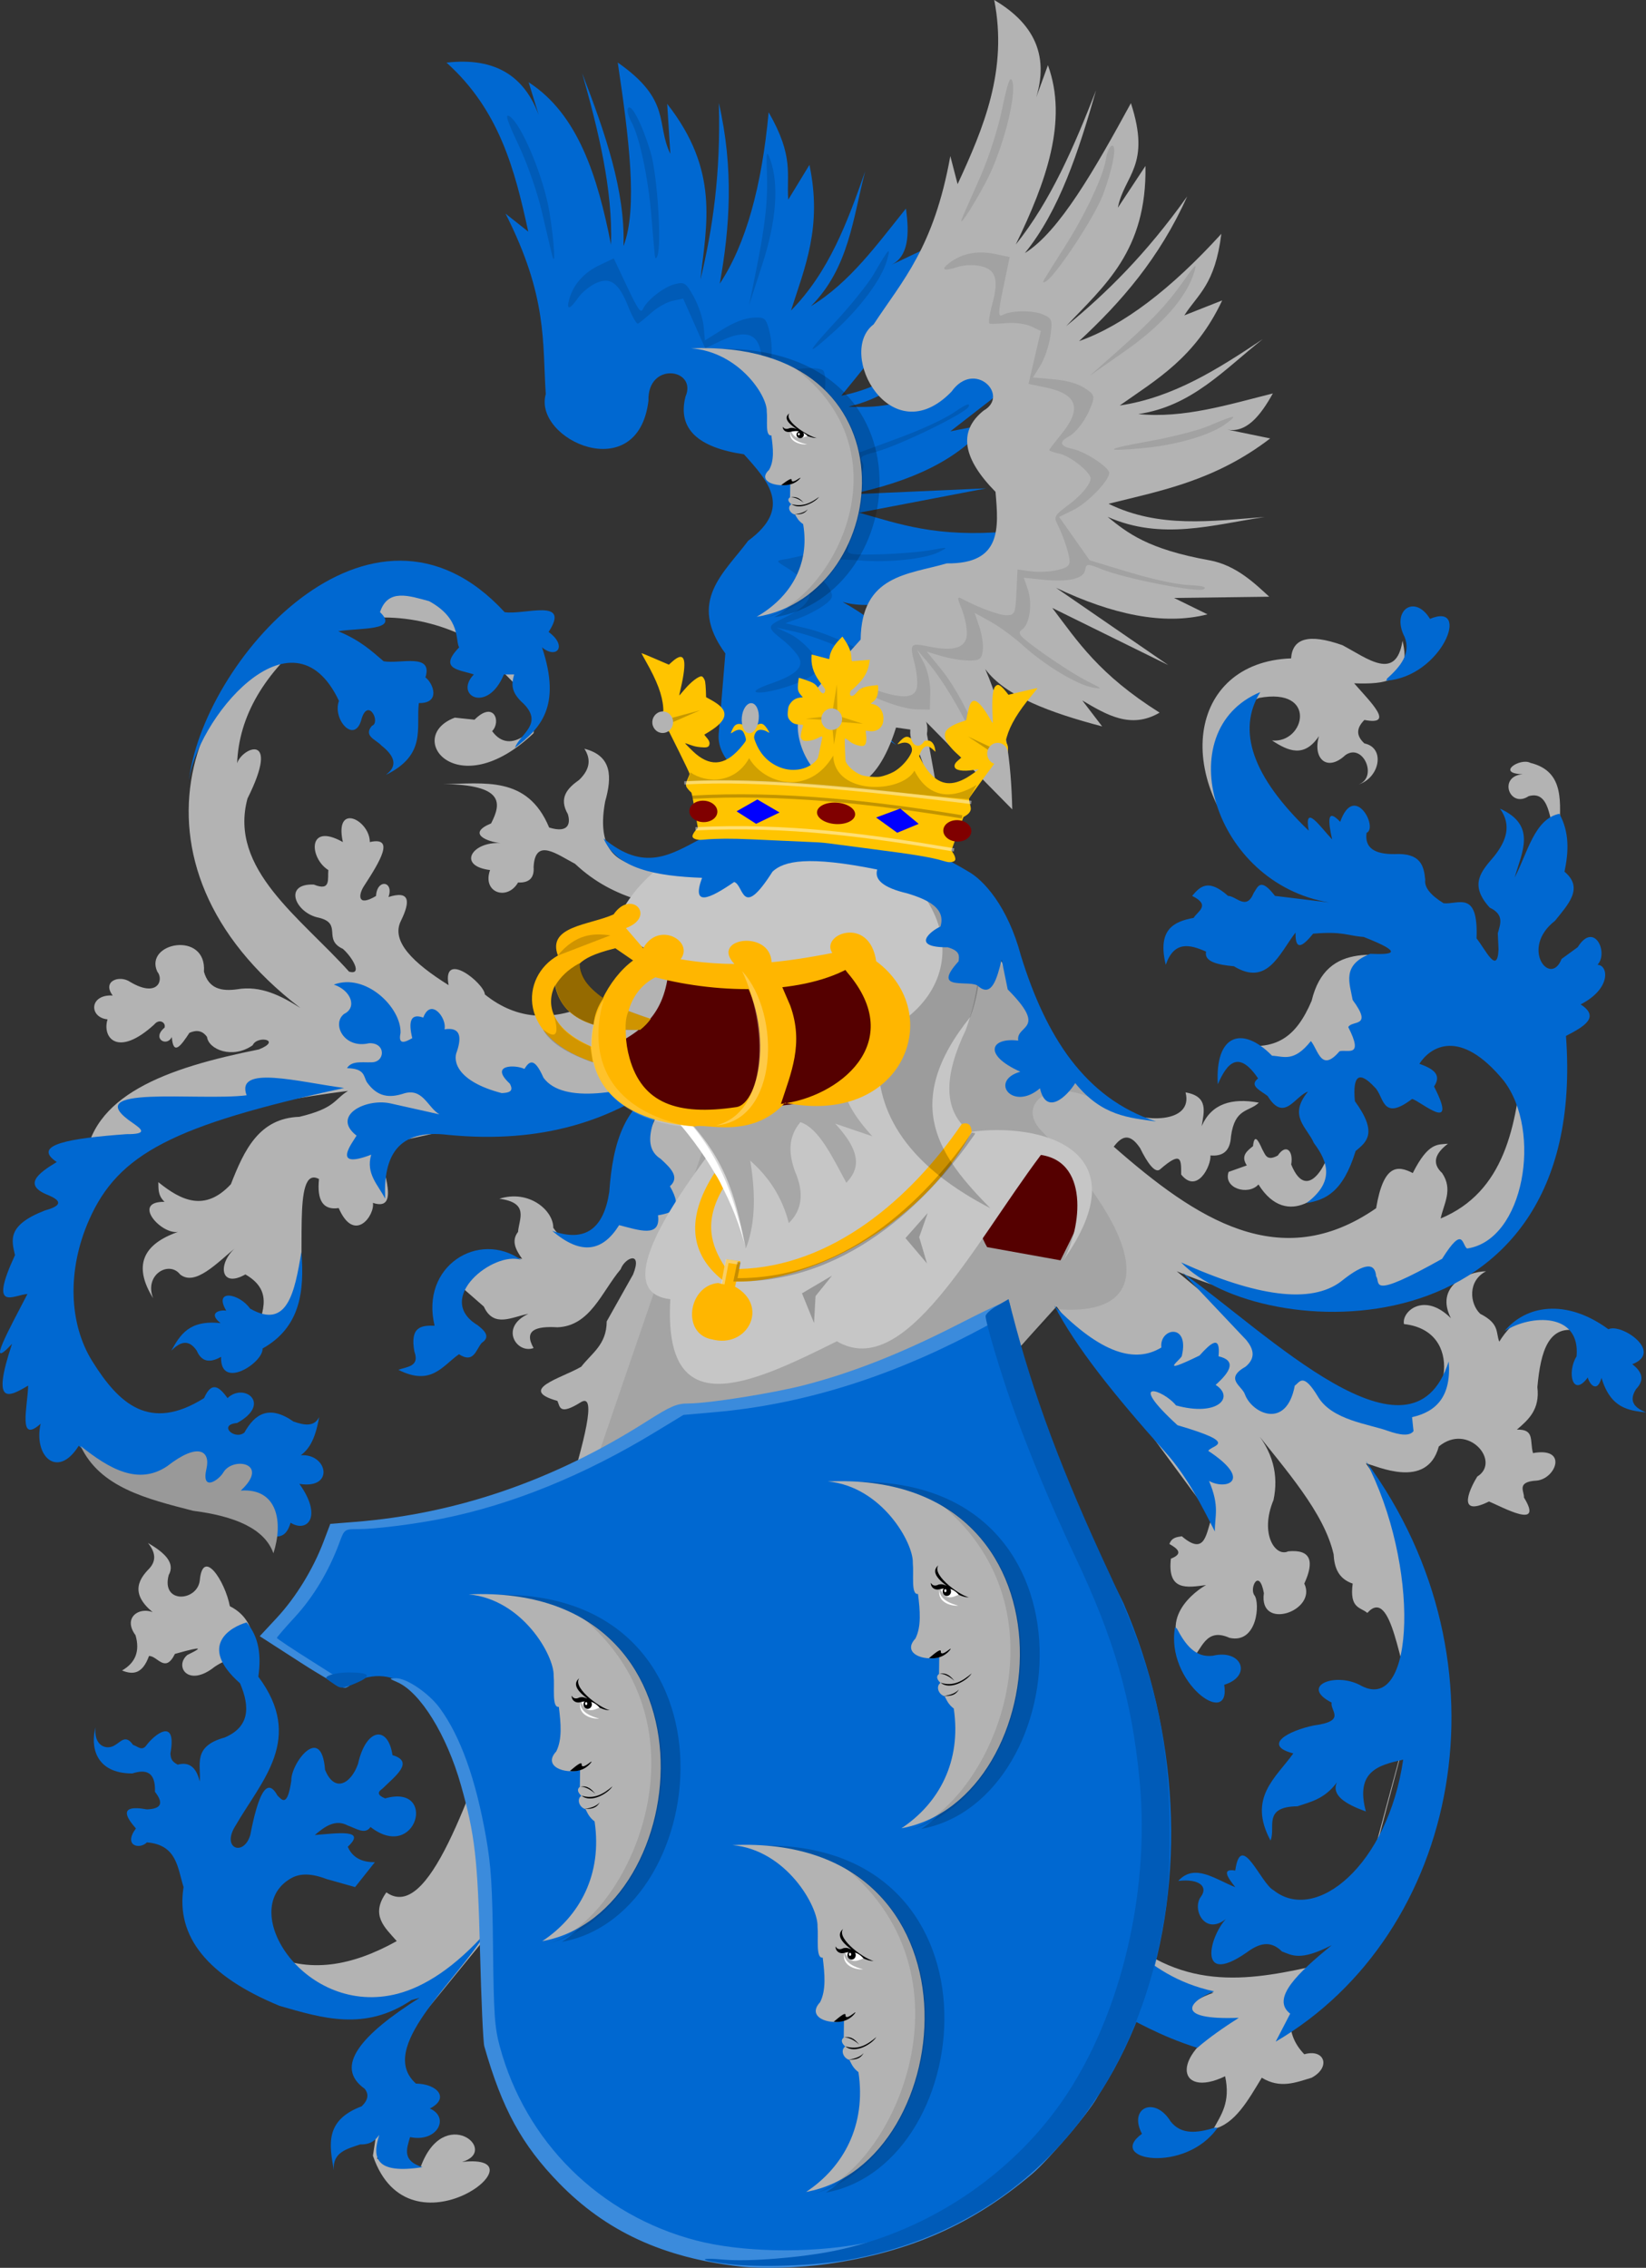
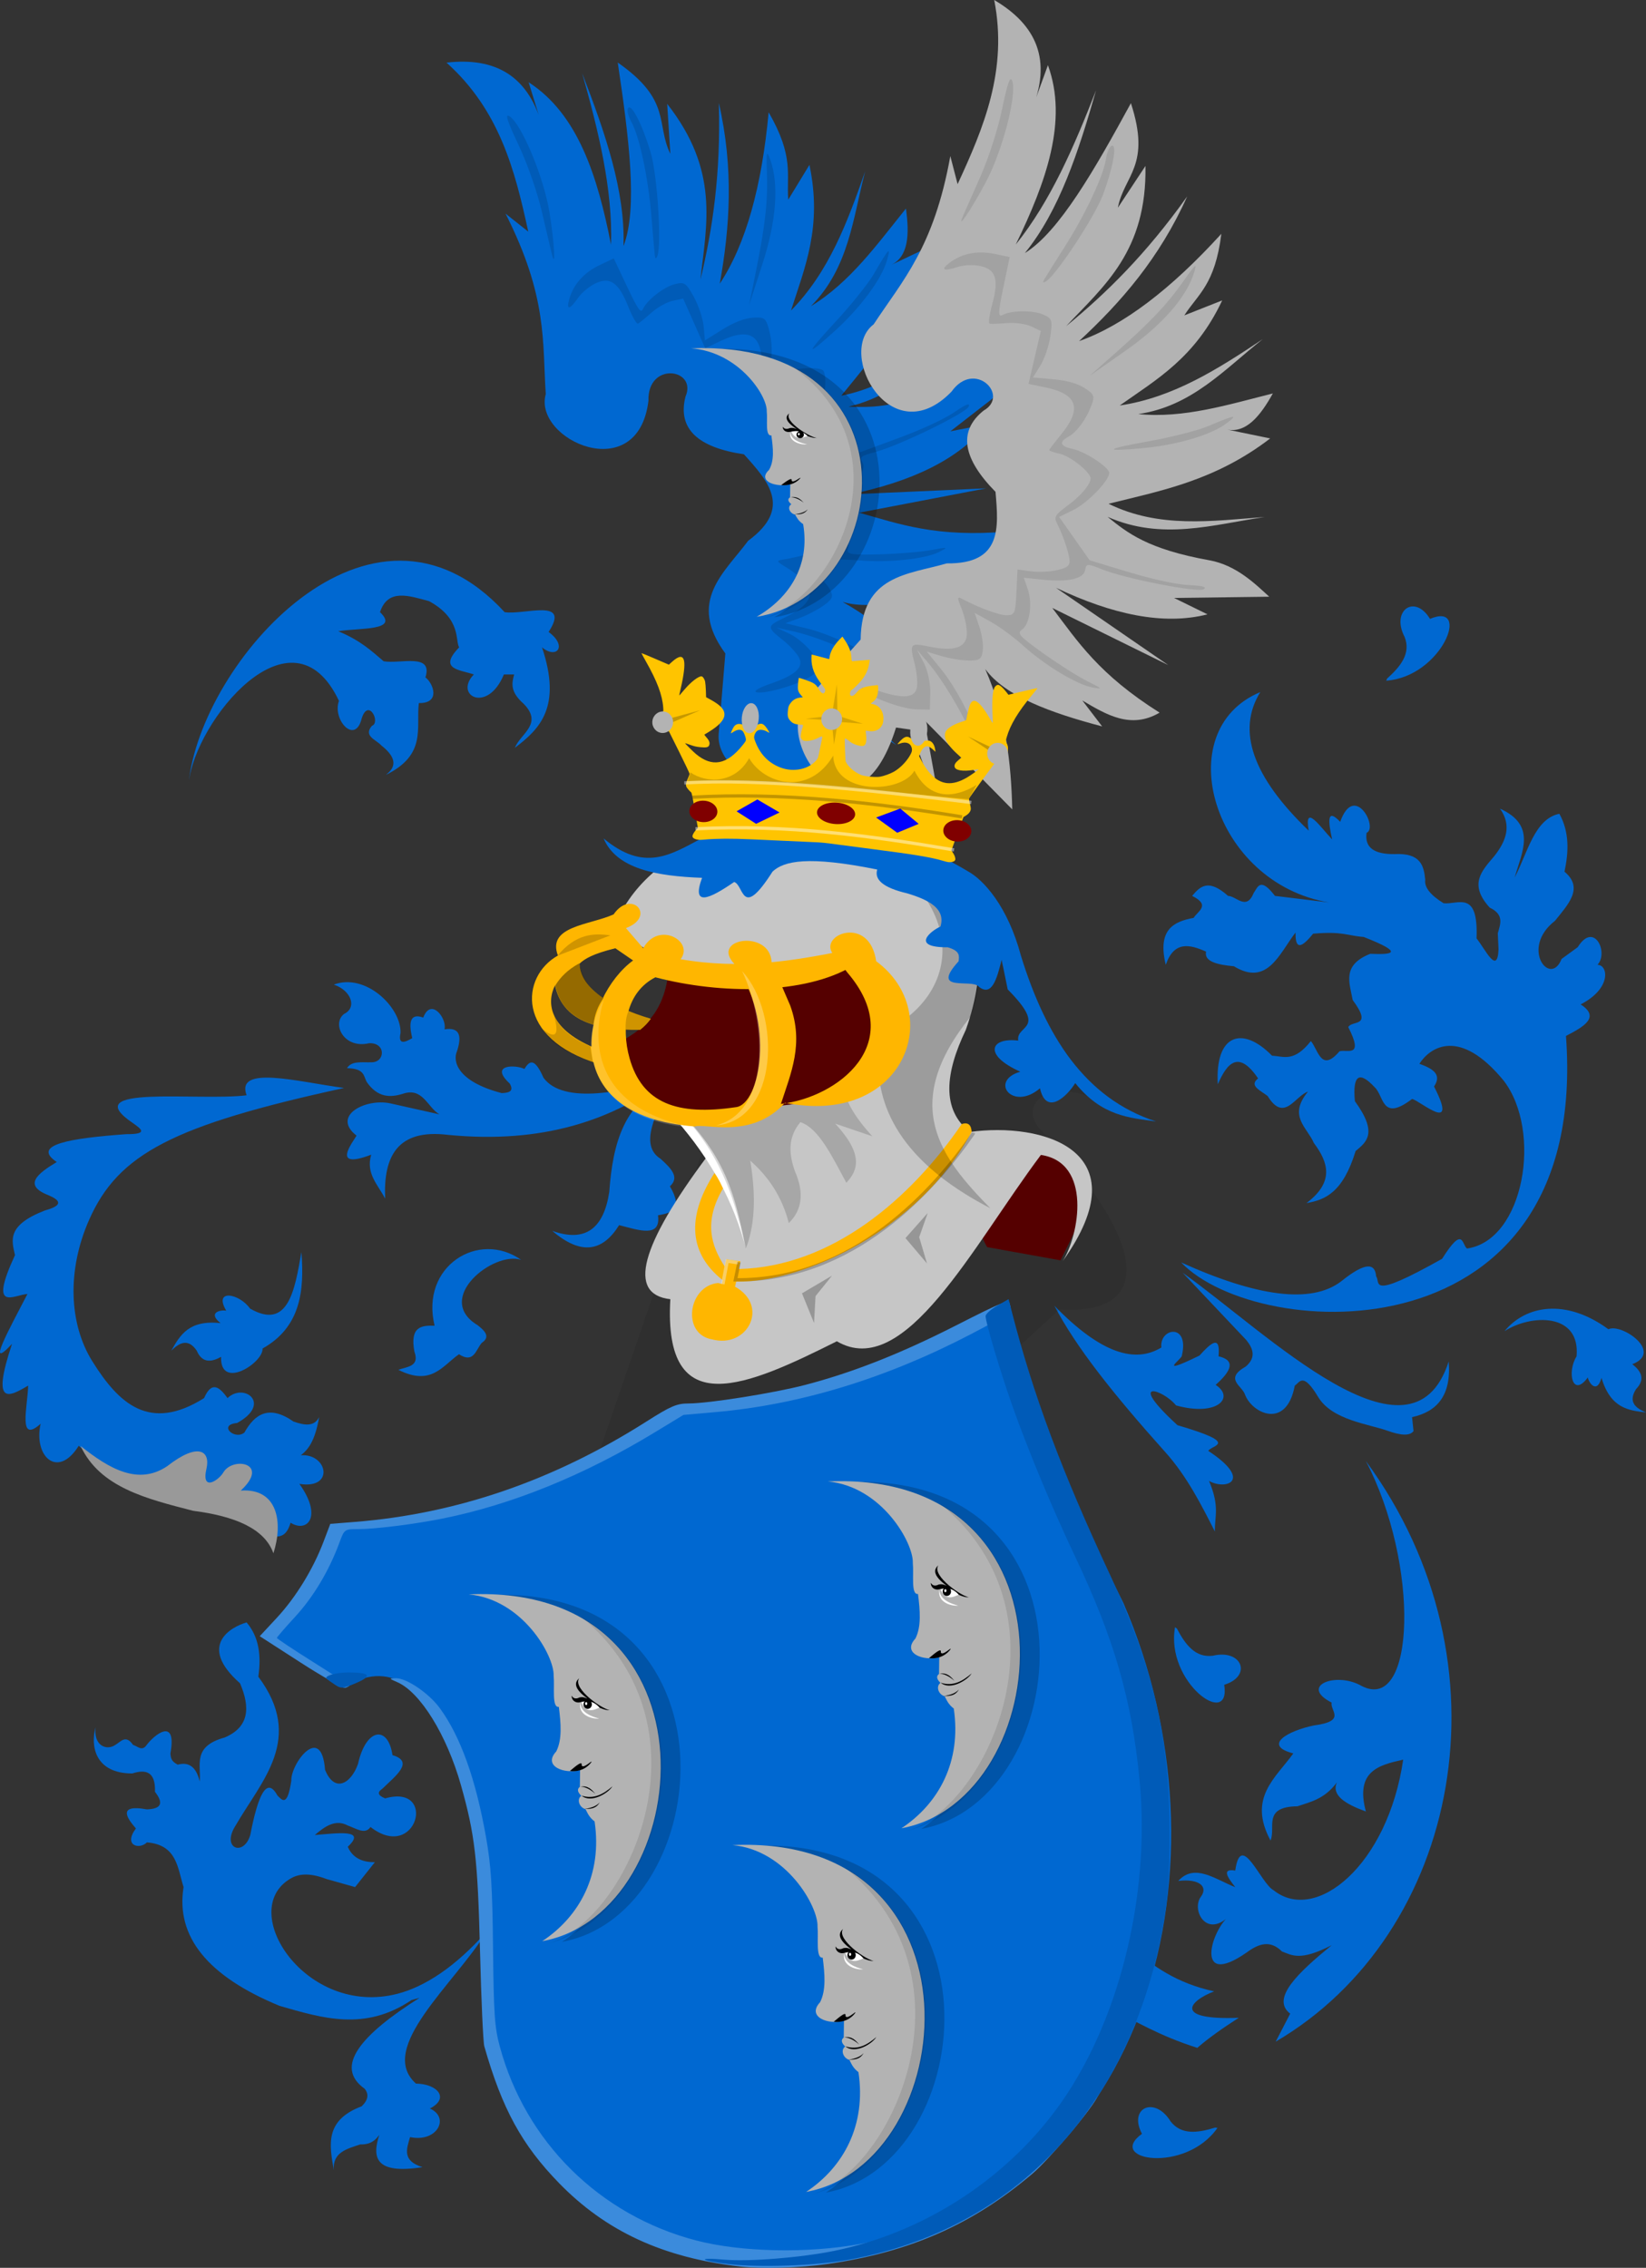
<svg xmlns="http://www.w3.org/2000/svg" xmlns:ns1="http://www.inkscape.org/namespaces/inkscape" xmlns:ns2="http://sodipodi.sourceforge.net/DTD/sodipodi-0.dtd" width="567.101" height="781.182" id="svg45409" version="1.1" ns1:version="0.48.4 r9939" ns2:docname="Nieuw document 168">
  <rect width="100%" height="100%" fill="#333333" stroke="none" />
  <defs id="defs45411" />
  <ns2:namedview id="base" pagecolor="#ffffff" bordercolor="#666666" borderopacity="1.0" ns1:pageopacity="0.0" ns1:pageshadow="2" ns1:zoom="0.35" ns1:cx="321.40742" ns1:cy="404.87664" ns1:document-units="px" ns1:current-layer="layer1" showgrid="false" fit-margin-top="0" fit-margin-left="0" fit-margin-right="0" fit-margin-bottom="0" ns1:window-width="1600" ns1:window-height="837" ns1:window-x="-8" ns1:window-y="-8" ns1:window-maximized="1" />
  <g ns1:label="Laag 1" ns1:groupmode="layer" id="layer1" transform="translate(-53.593,-156.057)">
-     <path style="fill:#b3b3b3;fill-opacity:1;stroke:none" d="m 303.151,453.612 c -20.155,0.453 -46.473,8.148 -41.071,-21.428 2.39,-8.457 2.479,-15.764 -7.143,-18.214 2.141,3.329 2.21,6.841 -1.786,10.714 -4.123,2.905 -7.128,6.218 -3.929,11.786 0.851,2.66 0.784,6.862 -6.428,4.643 -7.488,-18.034 -22.487,-15.037 -36.429,-15 20.959,0.339 20.02,6.597 16.429,13.572 -8.689,3.616 -0.981,6.37 3.214,6.786 -9.779,-0.576 -15.062,7.848 -3.571,9.286 -2.808,7.846 5.95,10.716 9.643,4.286 3.748,0.176 5.649,-1.494 5.357,-5.357 0.548,-10.19 7.942,-4.404 14.286,-1.071 13.761,12.957 29.642,14.61 45.357,17.143 -27.357,27.828 -53.747,46.117 -76.429,27.857 -0.212,-3.85 -14.827,-15.611 -12.5,-3.214 -12.256,-7.669 -19.933,-15.144 -16.429,-22.143 3.293,-6.722 3.163,-10.556 -4.286,-8.214 1.98,-5.45 -3.954,-6.427 -4.286,-0.357 -6.533,3.885 -6.022,-0.394 -4.286,-3.214 5.844,-8.966 10.838,-17.295 2.143,-15.357 0.027,-7.524 -12.315,-13.9 -9.286,0 -12.416,-6.998 -11.52,5.613 -5,9.643 -0.32,2.938 1.03,7.454 -5,5 -10.777,-0.433 -6.313,9.898 1.786,11.429 8.211,2.034 1.179,7.479 8.214,10.714 3.236,2.81 6.958,9.179 2.143,7.857 -16.711,-18.654 -41.571,-35.326 -35,-59.643 11.547,-23.11 -1.862,-17.598 -3.571,-12.143 0.62,-16.226 9.29,-31.11 26.071,-44.643 17.999,-8.972 39.21,-6.262 54.643,2.143 l 24.286,24.643 c -1.099,5.234 -10.716,15.71 -17.143,6.786 3.209,-3.286 0.584,-10.635 -6.071,-3.929 l -6.786,-0.714 c -17.631,6.628 0.755,30.407 27.143,5.357 l 1.071,-18.928 -21.786,-25 c -15.421,-10.089 -30.629,-8.398 -45.714,0 -52.766,19.62 -79.015,88.795 -13.929,138.571 -6.757,-4.287 -13.698,-7.794 -21.786,-6.429 -5.33,0.74 -9.779,-0.12 -11.429,-6.071 1.026,-14.215 -20.705,-10.063 -16.071,0 2.302,2.722 0.233,9.181 -9.286,3.571 -3.726,-2.588 -9.874,-0.331 -6.072,4.643 -8.159,-0.46 -8.21,7.578 -1.786,8.214 -1.948,6.319 3.504,13.256 16.071,1.786 1.77,-2.195 4.124,-0.666 3.571,1.071 -4.548,3.779 0.816,6.785 2.5,3.214 0.509,6.774 3.256,2.839 6.071,-1.429 2.324,-1.024 4.419,-0.906 6.071,1.429 0.5,4.239 8.692,7.752 15.714,2.857 1.549,-3.533 10.297,-1.819 2.143,1.429 -31.74,6.362 -58.415,15.733 -60,40 26.057,-13.798 57.054,-21.421 90.714,-25.714 -4.854,2.976 -4.297,5.952 -16.786,8.929 -13.907,0.479 -19.01,11.521 -23.571,23.214 -8.91,9.56 -17.032,5.743 -25,-0.714 0.079,2.262 -0.218,4.524 2.143,6.786 -11.508,-0.175 -1.168,11.323 4.643,10.357 -11.987,4.195 -15.625,11.521 -8.571,22.857 -3.193,-8.133 5.5,-13.092 9.286,-8.214 5.201,4.193 12.633,-3.886 19.643,-9.643 -6.807,5.332 -6.165,14.741 2.857,9.643 10.706,6.205 4.808,14.254 3.571,21.786 7.611,0.757 11.748,-5.075 14.396,-13.731 3.544,-11.587 -2.187,-46.091 7.389,-40.912 -0.749,7.271 1.345,10.823 6.786,10 5.424,12.442 12.516,2.444 11.786,-1.786 9.157,3.042 3.849,-10.118 1.786,-19.643 l 101.429,-22.5 -18.572,41.071 c -0.241,13.977 -14.674,21.186 -22.5,9.643 0.054,-5.976 -8.36,-13.242 -18.571,-10 10.386,1.405 6.798,6.886 6.429,11.428 -2.41,3.088 -0.79,6.186 1.429,9.286 -10.499,-1.699 -19.756,-1.605 -21.786,8.928 l 8.572,7.5 c 3.425,7.511 9.765,3.53 15.357,2.5 -10.147,4.723 -3.946,13.935 1.786,11.786 -3.526,-6.194 0.839,-7.584 8.214,-7.143 11.301,-0.424 15.241,-12.226 21.786,-20 1.429,-4.007 7.648,-6.588 4.286,1.786 l -9.091,16.181 c -0.028,8.095 -5.25,10.997 -8.767,15.605 -6.656,3.929 -22.224,7.857 -8.214,11.786 0.92,1.937 0.48,5.234 8.214,0.357 10.674,-6.037 -16.667,65.476 -25,98.214 -13.848,38.559 -27.643,81.04 -42.143,70.714 -5.689,7.888 -0.472,12.141 3.571,16.786 -15.119,8.406 -30.238,11.637 -45.357,3.929 l -16.428,-45.714 13.214,-41.429 c -1.099,-11.691 3.079,-26.125 -8.928,-32.143 -1.672,-8.719 -9.291,-20.288 -10.357,-8.929 -0.784,7.31 -13.393,8.259 -10.714,-1.786 2.383,-4.251 -1.49,-7.766 -7.143,-11.071 2.49,3.095 3.205,6.191 0,9.286 -4.577,4.805 -5.456,10.087 4.643,16.786 -4.703,-5.74 -14.399,-1.666 -8.928,5.714 1.588,5.495 -0.041,9.505 -4.643,12.143 3.624,1.471 6.986,1.385 9.286,-5 2.964,-0.046 5.537,6.172 8.929,-0.714 11.593,-3.269 8.053,-1.494 4.286,0.357 -4.609,3.894 0.257,11.386 9.396,4.085 9.846,-6.638 11.702,1.563 15.247,6.629 l -15.357,48.214 16.072,41.071 9.286,15.714 c 27.557,14.687 42.408,2.626 57.5,-8.928 l -22.5,28.571 -5.714,37.143 c 12.515,36.756 60.334,-1.216 30.714,2.143 13.204,-3.887 -6.357,-20.136 -14.286,1.786 l -15,-2.857 6.428,-38.214 38.214,-46.786 175.318,-192.948 14.142,-15.657 53.538,72.731 c -2.045,4.828 -2.013,13.6 -10.369,6.436 -1.743,0.25 -3.517,0.439 -4.278,2.655 2.991,1.684 4.838,3.367 0.505,5.051 -1.287,11.244 5.548,9.967 12.122,9.091 -2.856,1.539 -18.616,12.081 -5.051,25.759 3.683,-3.637 4.862,-11.279 13.132,-7.576 9.609,2.15 10.567,-12.027 8.586,-14.647 -1.858,-2.351 1.621,-9.66 3.252,-0.765 -1.889,13.205 18.495,6.145 13.921,-3.276 3.516,-7.651 2.368,-11.872 -5.556,-11.112 -4.361,2.095 -9.93,-5.975 -5.051,-17.678 1.817,-8.571 -0.137,-16.851 -7.071,-24.749 11.331,14.479 24.453,28.958 27.779,43.437 0.243,4.535 1.593,8.405 6.566,10.101 -1.143,8.668 2.661,8.059 5.051,10.102 8.514,-9.493 11.027,19.27 16.162,31.315 l -23.233,87.883 c -23.402,4.923 -46.804,12.687 -70.206,-2.525 3.871,5.466 7.393,10.994 24.244,14.142 -17.763,6.304 -4.507,13.122 8.081,9.091 -23.801,11.674 -20.913,27.829 -4.041,19.698 1.926,9.006 -1.393,13.292 -4.041,18.183 7.472,-1.742 11.962,-9.943 16.668,-17.678 6.371,3.883 11.719,1.626 17.173,0 6.784,-3.659 4.442,-10.09 -2.525,-8.081 -15.551,-16.172 11.43,-37.02 14.142,-32.83 l 23.739,-88.388 c 12.096,-28.78 2.558,-55.92 -16.668,-82.327 3.696,0.826 21.058,9.249 25.128,-5.808 10.084,-8.383 21.576,5.215 13.258,10.354 -1.803,2.862 -8.052,14.573 4.041,8.586 4.76,1.978 19.033,9.962 12.025,-1.396 0.263,-1.889 -2.883,-5.405 4.39,-5.801 6.568,-0.573 10.96,-11.669 -1.263,-9.47 -1.175,-4.233 0.689,-8.284 -5.556,-8.081 4.023,-3.438 7.984,-6.931 7.071,-14.647 1.113,-12.377 3.871,-22.145 14.647,-19.193 -5.799,-5.817 -18.4,-11.637 -27.779,3.535 -1.259,-3.147 0.236,-6.141 -6.566,-9.596 -3.658,-3.49 -4.357,-11.39 2.02,-14.647 -6.702,0.117 -17.691,5.255 -12.122,16.162 -9.232,-9.212 -17.062,-2.262 -16.162,2.02 21.422,2.402 14.158,30.04 3.535,29.799 -21.211,1.762 -51.384,-22.721 -81.822,-47.982 40.992,17.497 72.557,10.377 101.52,-3.536 19.769,-13.221 29.036,-32.246 23.233,-59.599 l -2.555,-54.156 9.626,-33.727 c 0.234,-10.083 2.14,-21.126 -9.991,-24.111 -3.48,-1.879 -12.063,3.66 -2.636,3.908 -8.636,0.723 -4.508,11.902 2.02,7.576 7.114,-2.096 7.378,7.796 9.091,15.152 l -11.805,28.283 0.694,38.892 -79.297,-67.68 -20.203,-25.254 c -2.955,-10.03 -1.748,-18.424 8.586,-23.233 20.412,-3.815 15.873,15.721 4.546,14.647 5.56,3.641 11.071,6.102 16.162,-1.515 -2.253,7.769 2.806,12.47 9.091,6.566 6.096,-4.35 11.342,7.638 4.546,10.102 7.245,-2.259 9.377,-12.626 2.02,-14.142 -3.229,-2.963 -2.463,-5.593 0,-8.081 10.633,2.025 2.28,-5.971 -3.535,-12.627 10.647,0.379 20.073,-0.505 16.668,-14.647 -2.233,14.128 -12.069,6.074 -20.708,1.515 -11.863,-4.206 -17.238,-2.196 -17.678,4.546 -35.725,1.304 -41.787,42.622 -9.091,71.721 l 36.365,13.637 18.183,18.183 c -14.208,-0.886 -33.268,-6.935 -38.391,14.438 -5.354,12.555 -12.334,17.537 -26.259,14.857 l 10.607,3.03 c 4.15,5.422 12.13,12.372 14.387,2.653 l 7.891,28.285 c 0.146,4.542 -7.731,22.123 -13.655,7.539 0.808,-4.711 -1.768,-7.347 -4.629,-3.086 -3.918,2.134 -4.307,-0.438 -5.344,-2.146 -1.452,-3.348 -2.736,-5.41 -3.188,-1.095 -2.082,1.688 -4.314,3.318 -2.139,6.643 l -6.264,2.229 c -1.966,5.633 6.715,8.293 10.283,4.331 10.027,16.058 23.945,2.725 25.521,-3.437 l 9.799,-44.4 0.673,-10.648 21.718,-18.183 33.335,32.325 c -1.979,24.399 -6.379,46.941 -28.284,56.063 1.077,-5.105 4.37,-9.932 0.505,-15.657 -3.626,-3.367 -2.428,-6.734 2.02,-10.102 -3.479,0.37 -6.7,-0.634 -12.122,10.102 -5.204,-2.674 -10.08,-3.14 -12.627,12.122 -33.049,22.893 -62.008,3.712 -90.409,-21.213 2.528,-3.22 5.233,-5.249 9.091,0.505 2.473,5.05 5.157,8.813 6.851,7.34 7.479,-6.505 7.307,-3.469 7.291,1.751 5.481,6.854 10.35,-2.928 10.101,-6.566 3.996,0.344 6.769,-1.201 7.071,-6.566 1.292,-9.866 6.209,-8.339 9.596,-11.617 -9.41,-1.73 -16.345,0.39 -19.698,8.081 0.806,-4.955 2.425,-10.242 -5.556,-11.617 2.803,10.749 -14.573,10.707 -23.739,5.556 -16.082,-12.507 -33.26,-41.371 -43.016,-55.603 -10.326,-15.065 -13.067,-15.542 -24.665,-30.26 z" id="path44422" ns1:connector-curvature="0" ns2:nodetypes="cccccccccccccccccccccccccccccccccccccccccccccccccccccccccccccccccsccccccccccccccccccccccccccccccccccccccccccccccccccccccccccccccccccccccccccccccccccccccccccccccccccccccccccccccccccccccccccccccccccccccccccccccccccccscccccccscc" />
    <path style="fill:#0068d1;fill-opacity:1;stroke:none" d="m 118.605,425.765 c 4.077,-41.205 62.769,-108.925 108.844,-58.841 6.653,1.071 22.955,-5.095 15.152,6.819 6.633,4.841 2.792,9.522 -2.273,5.303 6.863,20.449 -0.655,28.046 -9.344,34.598 1.87,-4.843 9.863,-8.208 3.03,-15.152 -4.812,-4.242 -4.061,-7.175 -3.283,-10.102 l -3.536,0 c -5.634,13.644 -17.329,7.236 -10.354,0 -4.609,-1.652 -12.527,-1.649 -5.051,-9.344 -1.427,-2.264 0.836,-9.781 -10.354,-15.91 -6.951,-1.864 -14.209,-4.46 -16.92,3.788 6.835,6.488 -6.957,5.353 -14.395,6.566 7.744,3.222 11.48,6.808 15.657,10.354 5.759,0.994 17.077,-2.975 14.395,5.556 2.737,2.061 5.315,8.987 -2.273,8.839 -1.035,8.577 2.841,17.739 -11.364,24.749 0.693,-0.741 6.317,-3.974 -1.515,-10.102 -1.8,-2.052 -6.363,-3.241 -3.283,-6.819 3.123,-1.088 -1.224,-9.768 -3.536,-2.525 -2.224,9.235 -10.19,0.444 -7.829,-6.061 -16.177,-34.269 -49.621,6.979 -51.77,28.284 z" id="path44424" ns1:connector-curvature="0" ns2:nodetypes="cccccccccccccccccccccc" />
    <path style="fill:#0068d1;fill-opacity:1;stroke:none" d="m 284.523,527.033 c -15.559,5.219 -36.879,9.642 -43.689,0.253 -3.256,-7.412 -4.963,-5.535 -6.566,-3.03 -3.008,-1.48 -12.265,-1.627 -5.051,5.051 1.569,2.758 -0.362,3.182 -2.778,3.283 -15.411,-4.032 -16.91,-11.051 -15.405,-14.395 1.714,-5.221 1.046,-8.401 -4.293,-7.576 0.913,-3.765 -4.673,-11.111 -7.324,-4.041 -4.286,-1.556 -5.222,1.224 -3.788,7.071 -2.806,1.665 -4.905,2.239 -4.041,-1.768 0.32,-8.804 -12.059,-20.789 -22.981,-16.668 5.99,2.003 8.085,7.917 3.535,10.101 -4.362,3.347 -0.109,12.137 8.586,10.101 5.946,-0.285 5.618,6.673 0.758,6.566 -3.127,0.114 -6.783,-0.616 -8.334,2.02 6.21,0.123 5.646,2.786 6.819,4.798 3.727,5.329 7.98,5.393 12.374,4.041 6.882,-2.394 8.481,4.602 12.627,7.071 l -16.92,-3.788 c -8.519,-1.832 -20.401,4.295 -11.617,11.112 -1.267,2.235 -9.06,11.963 5.051,6.566 -1.953,6.573 2.416,10.437 4.798,15.152 -0.63,-14.611 4.232,-24.135 21.718,-21.971 32.41,3.16 56.887,-4.952 76.519,-19.951 z" id="path44426" ns1:connector-curvature="0" ns2:nodetypes="cccccccccccccccccccccccc" />
    <path style="fill:#0068d1;fill-opacity:1;stroke:none" d="m 284.936,528.969 c -16.288,5.987 -20.232,20.845 -21.428,37.678 -1.921,12.561 -8.2,17.495 -19.643,13.393 10.236,8.807 17.556,6.827 23.036,-1.964 6.758,1.702 14.436,4.542 13.393,-3.393 4.495,-0.833 8.915,-1.725 4.107,-10 3.533,-3.155 0.239,-6.309 -3.214,-9.464 -7.475,-4.699 -1.771,-15.517 3.75,-26.25 z" id="path44428" ns1:connector-curvature="0" ns2:nodetypes="cccccccc" />
    <path style="fill:#0068d1;fill-opacity:1;stroke:none" d="m 233.15,590.04 c -14.657,-10.347 -34.825,2.153 -29.821,22.679 -4.449,-0.133 -8.587,0.189 -6.964,8.928 1.888,5.138 -2.466,5.168 -5.536,6.25 11.363,5.773 15.198,-1.39 20.893,-5.357 5.125,3.344 5.803,-1.57 7.857,-3.929 3.026,-2.024 1.188,-4.048 -1.429,-6.071 -15.257,-9.202 5.558,-25.702 15,-22.5 z" id="path44430" ns1:connector-curvature="0" ns2:nodetypes="cccccccc" />
    <path style="fill:#0068d1;fill-opacity:1;stroke:none" d="m 157.436,587.362 c -2.308,13.502 -4.675,26.889 -17.678,19.464 -3.75,-5.321 -12.732,-6.852 -8.214,0.714 -2.146,-0.401 -6.456,0.729 -1.964,4.286 -10.923,-1.184 -13.942,4.141 -16.964,9.464 2.917,-2.86 5.833,-4.226 8.75,0 1.752,4.112 4.74,4.209 8.393,2.143 -0.378,11.709 14.658,1.999 14.286,-2.857 13.075,-7.34 14.458,-19.747 13.393,-33.214 z" id="path44432" ns1:connector-curvature="0" ns2:nodetypes="ccccccccc" />
    <path style="fill:#0068d1;fill-opacity:1;stroke:none" d="m 172.143,530.821 c -15.718,-2.075 -37.492,-8.059 -33.587,2.525 -16.668,2.071 -59.087,-3.878 -39.143,9.597 2.701,1.911 5.531,3.846 -2.273,3.788 -18.92,1.378 -33.063,3.553 -23.991,9.596 -6.748,4.037 -11.565,7.991 -3.03,11.364 4.231,1.768 5.484,3.535 -1.01,5.303 -13.244,5.135 -11.513,10.27 -10.354,15.405 -9.257,20.007 -0.394,13.659 4.293,13.385 -6.237,12.055 -14.607,27.132 -5.303,17.173 -7.344,21.877 -0.906,18.157 5.556,14.395 -0.197,7.258 -3.632,20.244 4.293,13.132 -2.538,11.119 5.839,19.272 13.132,7.576 22.175,20.953 39.421,18.398 59.094,19.951 2.189,4.462 10.332,3.892 6.387,11.42 2.747,-0.284 5.786,1.024 7.502,-4.854 5.696,3.592 11.173,-2.047 3.03,-13.385 12.264,1.988 9.696,-10.533 0.505,-9.849 2.453,-1.938 4.799,-4.623 6.313,-13.132 -1.774,3.435 -5.185,2.779 -8.839,1.515 -8.372,-5.84 -13.286,-2.691 -16.92,3.788 -3.371,2.751 -9.223,-2.687 -2.525,-3.283 12.126,-6.645 2.392,-14.048 -3.283,-8.586 -2.694,-3.688 -5.388,-6.175 -8.081,0 -18.804,11.823 -29.387,1.911 -38.495,-12.661 -8.097,-12.953 -8.774,-31.43 -1.102,-48.777 10.041,-22.704 28.909,-32.537 87.832,-45.386 z" id="path44434" ns1:connector-curvature="0" ns2:nodetypes="ccccccccccccccccccccccccssc" />
    <path style="fill:#999999;stroke:none" d="m 81.365,654.147 c 9.941,7.928 19.881,13.628 29.821,6.964 10.759,-8.397 14.893,-5.208 13.572,0.714 -2.002,8.454 4.392,4.021 5.893,1.25 3.413,-5.317 16.073,-2.997 5.893,6.429 12.793,-0.896 14.65,11.03 11.25,21.607 -3.019,-8.502 -13.249,-12.797 -27.679,-14.643 -15.939,-4.116 -32.086,-8.003 -38.75,-22.322 z" id="path44436" ns1:connector-curvature="0" ns2:nodetypes="cccccccc" />
    <path style="fill:#0068d1;fill-opacity:1;stroke:none" d="m 86.533,751.034 c -0.789,6.294 3.744,8.199 6.819,6.061 1.876,-1.084 3.553,-3.66 6.061,0 1.515,0.439 3.03,2.254 4.546,0.253 2.778,-3.81 10.671,-10.082 8.334,2.778 0.193,1.263 0.067,2.525 2.525,3.788 3.856,-1.057 6.414,0.805 7.576,5.808 0.576,-5.589 -2.674,-12.078 8.586,-15.152 8.518,-3.604 8.872,-10.383 5.303,-18.688 -14.897,-13.138 -2.839,-19.526 2.273,-20.961 4.357,5.1 5.054,11.573 4.041,18.688 15.938,21.369 1.191,35.656 -7.829,51.265 -5.083,7.905 2.777,10.889 5.051,3.283 2.66,-13.78 5.675,-20.355 9.344,-13.637 1.703,1.722 3.422,4.014 4.798,-5.051 -0.292,-5.827 10.363,-20.091 11.617,-3.788 3.35,8.205 9.008,4.66 11.364,-2.02 2.729,-12.405 10.363,-13.412 11.869,-3.03 7.631,2.249 1.113,7.105 -3.535,11.617 -1.652,1.094 -1.708,2.189 1.01,3.283 18.155,-5.147 10.854,22.205 -5.051,9.849 -1.865,2.811 -5.024,0.446 -7.829,-0.505 -4.208,-2.264 -7.819,0.242 -11.364,3.283 8.153,-0.665 17.929,-2.078 11.364,4.041 1.585,3.638 4.729,5.37 9.344,5.303 l -6.819,8.586 -9.849,-2.778 c -6.267,-2.402 -9.876,-1.631 -12.373,-0.173 -18.767,10.959 5.237,47.873 36.835,39.696 9.253,-2.395 19.786,-9.071 30.844,-21.592 -11.127,18.224 -38.146,40.284 -24.496,52.528 7.421,0.097 11.744,5.085 4.798,8.586 7.067,3.123 2.445,11.833 -6.819,9.849 -1.171,4.03 -2.849,8.172 4.293,10.354 -16.345,2.554 -17.429,-3.285 -14.9,-11.112 -1.3,1.806 -2.916,3.358 -6.566,3.283 -4.577,1.541 -9.582,2.692 -9.091,8.839 -1.493,-8.534 -3.289,-17.147 9.596,-21.971 2.343,-2.271 2.474,-4.266 1.01,-6.061 -10.633,-7.57 -1.318,-18.517 18.94,-31.315 l -2.791,0.777 c -16.033,10.843 -30.722,6.24 -45.443,2.001 -24.894,-10.255 -35.799,-23.922 -33.083,-40.911 -2.091,-6.601 -2.224,-14.558 -12.627,-15.405 -2.518,2.574 -8.256,1.179 -3.788,-4.798 -2.094,-2.437 -7.436,-8.627 3.788,-6.566 4.192,-0.174 6.292,-1.531 2.778,-6.061 0.228,-6.834 -3.023,-7.869 -7.829,-6.314 -12.875,8e-4 -14.45,-9.547 -12.627,-15.91 z" id="path44438" ns1:connector-curvature="0" ns2:nodetypes="cccccccccccccccccccccccccccsscccccccccccccccccccc" />
    <path style="fill:#0068d1;fill-opacity:1;stroke:none" d="m 472.285,888.92 c -6.039,1.867 -11.697,2.647 -15.405,-2.147 -5.383,-8.789 -14.619,-4.725 -9.849,4.293 -12.58,9.187 14.974,13.777 26.011,-2.02 z" id="path44440" ns1:connector-curvature="0" ns2:nodetypes="ccccc" />
    <path style="fill:#0068d1;fill-opacity:1;stroke:none" d="m 471.901,842.005 c -8.746,3.346 -14.13,9.975 8.482,9.107 -5.367,3.452 -10.34,6.905 -14.286,10.357 -13.539,-4.341 -20.753,-9.014 -30.178,-13.572 l 7.5,-20.893 c 7.491,6.306 15.593,12.214 28.482,15 z" id="path44442" ns1:connector-curvature="0" ns2:nodetypes="cccccc" />
    <path style="fill:#0068d1;fill-opacity:1;stroke:none" d="m 459.057,717.011 c 2.946,5.593 6.392,10.148 12.404,9.383 10.022,-2.401 13.673,7.005 3.922,10.003 2.389,15.393 -20.329,-0.861 -16.951,-19.833 z" id="path44440-9" ns1:connector-curvature="0" ns2:nodetypes="ccccc" />
    <path style="fill:#0068d1;fill-opacity:1;stroke:none" d="m 571.948,614.59 c 9.066,-5.865 26.19,-6.45 24.825,8.668 -3.433,5.531 -1.332,14.397 3.867,7.282 0.47,2.132 3.194,5.658 4.712,0.134 3.178,10.517 9.26,11.215 15.341,11.918 -3.773,-1.567 -6.169,-3.718 -3.419,-8.054 3.1,-3.22 2.022,-6.008 -1.307,-8.563 10.926,-4.228 -3.887,-14.274 -8.212,-12.034 -14.691,-10.757 -28.518,-8.232 -35.807,0.65 z" id="path44432-1" ns1:connector-curvature="0" ns2:nodetypes="ccccccccc" />
    <path style="fill:#0068d1;fill-opacity:1;stroke:none" d="m 416.853,605.825 c 7.444,14.222 20.123,30.226 38.266,50.484 7.465,8.335 12.412,18.198 17.04,27.297 -0.114,-5.249 1.765,-8.505 -2.02,-17.425 5.85,3.284 15.368,-0.089 -0.253,-10.354 1.107,-2.068 11.408,-2.397 -10.607,-8.839 -17.992,-16.478 -4.966,-12.358 -0.505,-6.819 14.392,3.979 20.325,-2.824 13.637,-7.071 5.374,-4.765 7.051,-8.442 1.01,-9.849 0.73,-7.63 -2.678,-4.563 -6.566,-0.253 -15.338,7.458 -5.816,0.994 -6.061,0 2.654,-11.404 -7.848,-9.489 -7.071,-2.778 -8.882,5.426 -20.59,2.374 -36.87,-14.395 z" id="path44480" ns1:connector-curvature="0" ns2:nodetypes="csccccccccccc" />
    <path style="fill:#0068d1;fill-opacity:1;stroke:none" d="m 461.047,594.461 21.971,23.233 c 2.44,3.033 3.341,6.066 -0.246,9.098 -7.465,4.251 -1.288,6.552 -0.259,9.589 2.422,6.553 14.304,12.267 17.173,-3.03 1.749,-1.185 2.823,-4.786 8.041,3.889 4.808,7.992 17.343,9.313 23.938,11.662 4.335,1.544 7.613,1.914 8.932,0.107 l -0.505,-4.798 c 8.439,-1.866 13.596,-7.247 12.627,-19.193 -12.85,39.94 -62.577,-9.871 -91.671,-30.557 z" id="path44482" ns1:connector-curvature="0" ns2:nodetypes="cccccsscccc" />
    <path style="fill:#0068d1;fill-opacity:1;stroke:none" d="m 460.542,590.925 c 25.882,11.684 44.658,14.409 55.053,6.566 8.424,-6.799 11.767,-6.399 12.122,-1.768 1.649,2.035 -3.119,8.461 22.729,-6.061 7.408,-11.785 6.768,-4.793 8.586,-3.535 19.689,-2.827 26.018,-40.397 12.627,-57.831 -15.155,-18.45 -25.333,-11.564 -29.042,-5.808 4.428,1.611 7.931,3.559 5.051,7.829 8.704,16.994 -4.914,4.754 -7.576,4.293 -10.561,8.056 -9.633,-1.124 -12.88,-4.041 -5.226,-5.62 -7.652,-4.396 -6.819,4.798 8.013,11.01 4.056,14.04 0.253,17.173 -4.384,14.35 -10.546,16.849 -16.92,17.93 9.7,-7.305 7.505,-14.07 2.525,-20.708 -2.275,-5.359 -9.005,-9.232 -2.02,-17.678 -4.52,1.491 -8.171,10.807 -13.89,1.515 -2.38,-1.877 -6.59,-3.552 -3.283,-6.061 -6.633,-9.742 -10.595,-5.597 -13.89,2.02 -1.007,-17.171 8.377,-20.381 18.688,-9.849 3.998,0.172 7.478,2.413 13.384,-5.051 2.581,3.168 3.539,10.933 9.849,3.535 2.605,-0.815 8.534,2.462 3.03,-8.334 1.231,-2.492 8.662,0.329 1.515,-9.344 -1.044,-5.844 -3.869,-12.002 6.061,-15.91 7.463,0.306 12.188,-0.135 -2.273,-5.808 -5.711,-0.401 -6.968,-2.017 -17.425,-1.124 -5.168,6.452 -6.08,4.002 -6.061,-0.391 -5.638,7.4 -9.722,18.626 -21.213,11.617 -5.894,-0.528 -10.32,-1.686 -9.596,-5.051 -5.683,-2.523 -11.024,-3.734 -13.89,4.546 -2.928,-12.097 2.649,-14.881 9.596,-16.162 1.446,-2.346 6.01,-4.346 -0.505,-7.576 2.695,-3.177 5.487,-6.139 12.374,0 2.978,0.133 6.284,5.191 8.839,-1.01 1.425,-2.077 2.248,-5.582 7.324,1.01 l 18.688,2.273 c -40.051,-6.608 -55.485,-59.261 -23.739,-72.478 -8.203,13.225 -2.741,29.117 16.668,47.73 -1.687,-9.698 4.069,-1.202 8.081,3.03 -1.471,-6.547 -1.759,-10.862 2.778,-6.061 4.839,-13.734 13.219,2.042 9.091,3.788 -0.758,5.319 2.954,7.387 9.597,7.324 9.069,-0.459 10.136,4.006 10.607,8.839 -0.373,2.694 1.975,5.388 6.313,8.081 4.984,0.585 12.031,-4.788 11.364,12.122 3.037,3.734 7.182,12.827 7.576,3.788 l -0.253,-5.556 c 0.858,-3.152 2.339,-6.376 -2.778,-8.839 -7.434,-8.116 -2.595,-12.794 1.515,-17.678 4.187,-5.271 6.126,-10.67 2.02,-16.415 12.79,5.758 7.506,15.023 5.051,23.739 4.427,-8.478 6.835,-20.252 15.405,-21.971 3.518,6.371 3.215,13.106 1.768,19.951 6.767,5.64 1.228,11.28 -3.283,16.92 -12.172,9.454 -1.531,23.011 2.273,13.132 l 5.556,-4.041 c 5.665,-9.118 10.751,1.877 6.819,6.061 3.69,0.022 4.942,8.134 -5.808,13.637 6.835,4.38 1.182,7.646 -5.051,10.859 8.258,111.424 -105.745,105.924 -132.583,78.034 z" id="path44484" ns1:connector-curvature="0" ns2:nodetypes="cccccccccccccccccccccccccccccccccccccccccccccccccccccccccccc" />
    <path style="fill:#0068d1;fill-opacity:1;stroke:none" d="m 531.477,389.812 c 4.701,-4.225 8.274,-8.682 6.061,-14.324 -4.782,-9.129 3.445,-14.972 8.738,-6.251 14.34,-6.084 4.143,19.921 -15.08,21.29 z" id="path44440-9-1" ns1:connector-curvature="0" ns2:nodetypes="ccccc" />
    <path style="fill:#000000;fill-opacity:0.085;stroke:none" d="m 388.316,474.252 45.962,62.63 c -17.117,-11.355 -31.229,-1.024 -21.964,8.592 37.021,38.428 39.018,63.845 6.307,61.614 l -30.305,27.779 -131.32,30.305 42.426,-123.744 z" id="path44504" ns1:connector-curvature="0" ns2:nodetypes="ccsccccc" />
    <g transform="matrix(1.401,0.198,-0.194,1.383,-112.972,-155.512)" id="layer1-4" ns1:label="Laag 1">
      <path ns2:nodetypes="cscc" ns1:connector-curvature="0" id="path9718-9" d="m 427.376,474.717 c -13.516,-17.456 14.826,-39.367 21.389,-15.452 1.05,3.827 -0.997,9.233 -3.249,16.148 z" style="fill:#550000;stroke:none" />
      <path ns2:nodetypes="cccccccccccc" ns1:connector-curvature="0" id="path9720-0" d="m 326.653,409.597 c 9.242,-42.233 100.992,-49.648 88.239,12.795 -3.543,11.324 -3.214,20.289 4.423,24.803 16.865,-4.902 42.267,-1.698 26.759,28.347 3.111,-6.896 3.806,-25.114 -8.846,-25.197 -13.336,24.499 -25.155,59.97 -42.903,52.559 -19.794,13.811 -39.097,26.357 -41.576,-4.528 -10.688,0.291 -8.919,-12.17 3.981,-36.024 l -8.404,-7.874 c 11.868,-4.658 24.561,-10.052 39.365,-17.323 4.65,-9.646 6.645,-19.291 -6.192,-28.937 -19.518,6.511 -38.802,11.879 -54.845,1.378 z" style="fill:#c6c6c6;fill-opacity:1;stroke:none" />
      <path ns2:nodetypes="cccc" ns1:connector-curvature="0" id="path9722-5" d="m 347.994,454.283 c 9.57,8.355 16.893,18.122 21.451,29.626 -3.721,-10.26 -6.738,-20.563 -19.019,-30.315 z" style="fill:#ffffff;stroke:none" />
      <path ns2:nodetypes="ccccccccscccccc" ns1:connector-curvature="0" id="path9724-3" d="m 359.128,466.042 c 1.157,1.203 1.845,2.336 2.575,3.475 -3.633,8.861 -0.862,14.457 3.044,18.98 l 0.156,-1.81 3.44,0 -0.079,1.949 c 22.361,-3.795 39.047,-23.088 48.837,-43.114 1.512,-0.732 2.32,-0.053 2.654,1.575 -9.476,25.945 -35.42,42.601 -51.632,44.698 -0.229,0.03 -0.041,1.189 -0.255,1.266 9.102,3.49 5.169,14.817 -3.732,13.681 -7.518,-0.235 -7.59,-12.187 -0.442,-13.976 l 0.965,0.096 0.085,-0.932 c -9.872,-5.865 -10.438,-15.316 -5.619,-25.889 z" style="fill:#ffb600;fill-opacity:1;stroke:none" />
      <path ns1:connector-curvature="0" id="path9726-4" d="m 364.904,492.882 0.274,-5.777 2.697,0.035" style="fill:none;stroke:#eeeeee;stroke-width:0.826px;stroke-linecap:butt;stroke-linejoin:miter;stroke-opacity:0.429" />
      <path ns2:nodetypes="cccc" ns1:connector-curvature="0" id="path9728-1" d="m 368.064,486.96 -0.277,4.429 c 28.495,-3.707 44.942,-28.912 52.396,-43.954 l 0,-0.139" style="fill:none;stroke:#000000;stroke-width:0.826px;stroke-linecap:butt;stroke-linejoin:miter;stroke-opacity:0.226" />
      <path ns2:nodetypes="cccccccccscc" ns1:connector-curvature="0" id="path9730-0" d="m 350.596,453.838 c 10.014,8.526 14.777,18.922 18.609,29.649 1.382,-5.63 0.911,-12.745 -1.876,-21.714 4.731,3.157 8.764,7.431 11.415,13.92 2.722,-3.593 2.792,-7.861 -0.323,-12.939 -1.95,-3.876 -2.913,-7.839 -0.302,-12.116 4.665,0.844 8.872,7.385 13.136,13.223 2.458,-3.541 3.167,-7.579 -4.691,-14.059 l 9.383,1.809 c -4.837,-4.054 -7.472,-7.496 -8.376,-10.456 -1.341,-4.392 1.129,-7.724 5.873,-10.423 -10.745,11.9 -27.349,16.847 -42.847,23.106 z" style="fill:#000000;fill-opacity:0.16;stroke:none" />
      <path ns2:nodetypes="cccccc" ns1:connector-curvature="0" id="path9732-4" d="m 426.834,465.109 c -19.237,-6.839 -30.264,-17.508 -32.067,-32.48 l 1.548,-7.677 c 20.282,-15.157 11.024,-42.496 -27.865,-48.032 27.667,-6.413 52.956,14.679 47.105,42.126 -14.164,23.996 -2.352,35.468 11.279,46.063 z" style="fill:#000000;fill-opacity:0.212;stroke:none" />
      <path ns1:connector-curvature="0" id="path9734-8" d="m 384.295,492.395 6.646,-5.359 -3.284,5.568 0.547,6.612 z" style="fill:#000000;fill-opacity:0.245;stroke:none" />
      <path ns1:connector-curvature="0" id="path9734-2-5" d="m 407.385,475.333 4.512,-6.898 -1.237,6.191 2.769,6.154 z" style="fill:#000000;fill-opacity:0.245;stroke:none" />
      <path ns2:nodetypes="cccsc" ns1:connector-curvature="0" id="path9702-5-9" d="m 330.593,438.364 c 5.369,-4.268 10.942,-8.278 10.634,-19.766 17.931,2.042 32.943,-1.114 45.036,-9.465 16.108,13.54 10.457,32.156 -12.774,37.989 -16.941,4.254 -35.234,10.632 -42.895,-8.758 z" style="fill:#550000;stroke:none" />
      <path ns2:nodetypes="ccccccccccccccccccccsccccccc" ns1:connector-curvature="0" id="path9704-9-2" d="m 326.059,406.35 c -5.409,3.473 -15.73,5.124 -12.041,11.971 -8.252,6.35 -7.57,21.757 13.448,25.055 l -0.313,-3.48 c -13.019,-3.001 -14.312,-9.746 -12.823,-14.198 2.915,8.254 11.236,9.67 22.049,7.934 0.969,-1.021 1.662,-2.042 2.189,-3.062 -10.428,-1.69 -17.801,-4.863 -19.078,-10.996 1.083,-1.381 2.919,-2.895 8.132,-5.011 l 4.691,2.366 c -10.597,10.461 -14.353,40.664 20.485,38.418 2.446,-1.238 14.145,1.265 20.954,-8.908 29.427,1.731 35.938,-27.43 17.201,-37.722 -3.183,-11.109 -14.638,-4.573 -10.79,-0.418 l 4.222,4.176 c 17.006,15.18 1.973,30.856 -11.572,34.381 1.352,-7.814 3.563,-15.475 -1.095,-24.359 l -5.942,-9.883 c -1.421,-8.098 -15.76,-3.798 -8.914,1.67 11.902,12.319 11.055,33.478 5.16,34.938 -13.791,4.133 -22.661,2.287 -27.249,-8.284 -3.212,-7.402 -2.945,-16.079 3.48,-20.668 16.371,1.956 36.706,-0.923 47.226,-9.604 l -2.815,-3.341 c -11.956,4.244 -24.114,8.152 -38.938,7.656 2.744,-4.864 -6.632,-8.662 -9.383,-1.392 l -4.848,-4.315 c 7.067,-3.929 -0.052,-9.818 -3.44,-2.923 z" style="fill:#ffb600;fill-opacity:1;stroke:none" />
      <path ns2:nodetypes="ccccc" ns1:connector-curvature="0" id="path9706-1-5" d="m 314.408,425.698 c 0.915,-2.093 2.328,-4.167 5.004,-6.194 1.03,3.232 3.065,5.926 7.037,7.586 -1.041,2.115 -1.623,4.382 -1.486,6.89 -5.19,-0.863 -8.928,-3.375 -10.555,-8.282 z" style="fill:#000000;fill-opacity:0.415;stroke:none" />
      <path ns2:nodetypes="ccccc" ns1:connector-curvature="0" id="path9708-0-4" d="m 332.935,429.429 c -0.418,1.369 -0.373,2.987 -0.056,4.749 l 3.483,-0.492 c 1.144,-0.931 1.696,-1.993 2.267,-3.051 z" style="fill:#000000;fill-opacity:0.189;stroke:none" />
      <path ns2:nodetypes="ccc" ns1:connector-curvature="0" id="path9710-8-1" d="m 313.916,418.381 12.053,-6.791 c -4.239,-0.006 -8.396,0.833 -12.053,6.791 z" style="fill:#000000;fill-opacity:0.184;stroke:none" />
      <path ns2:nodetypes="cccc" ns1:connector-curvature="0" id="path9712-5-3" d="m 326.688,426.698 0,0.492 c -5.769,12.796 1.22,30.498 26.096,28.445 -23.613,-0.936 -28.298,-15.798 -26.096,-28.937 z" style="fill:#ffffff;fill-opacity:0.17;stroke:none" />
      <path ns2:nodetypes="ccccc" ns1:connector-curvature="0" id="path9714-0-9" d="m 314.248,431.226 c 2.58,5.321 3,8.187 -1.327,5.66 2.068,2.915 6.52,5.008 13.158,6.348 l -1.161,-3.839 c -5.533,-1.53 -9.264,-4.147 -10.671,-8.169 z" style="fill:#000000;fill-opacity:0.179;stroke:none" />
      <path ns2:nodetypes="ccc" ns1:connector-curvature="0" id="path9716-7-5" d="m 358.976,415.773 c 10.952,9.177 13.803,35.303 -1.106,38.583 12.495,-5.121 8.989,-26.38 1.106,-38.583 z" style="fill:#ffffff;fill-opacity:0.278;stroke:none" />
    </g>
    <path style="fill:#0068d1;fill-opacity:1;stroke:none" d="m 261.543,444.862 c 13.997,11.652 22.976,5.696 33.694,0.018 30.186,-12.99 62.306,-6.298 92.02,11.411 5.168,2.906 13.54,11.859 18.113,29.081 8.507,27.459 21.919,48.99 46.53,56.99 -9.286,-1.32 -18.572,-1.762 -27.857,-13.214 -2.872,4.652 -9.997,11.358 -12.143,1.786 -9.419,8.051 -17.631,-2.579 -6.786,-5.714 -13.027,-5.846 -10.189,-11.883 -0.714,-10.714 -0.835,-5.638 10.472,-3.443 -3.617,-17.633 l -2.097,-10.225 c -1.628,6.73 -3.425,12.838 -7.857,9.286 -2.333,-2.909 -16.987,2.238 -6.964,-8.75 0.182,-1.75 0.683,-3.533 -3.75,-4.821 -12.997,0.088 -5.863,-5.659 -2.5,-7.143 1.84,-6.069 -3.824,-9.137 -11.429,-11.429 -8.482,-1.984 -11.392,-4.803 -10.357,-8.214 -23.804,-4.811 -32.118,-2.982 -36.071,0.714 -10.749,16.864 -9.755,4.716 -13.214,3.571 -8.531,5.854 -14.804,8.754 -11.072,-1.429 -15.815,-0.581 -29.439,-3.08 -33.928,-13.571 z" id="path44589-2" ns1:connector-curvature="0" ns2:nodetypes="ccccccccccccccccccccc" />
    <path style="fill:#0068d1;fill-opacity:1;stroke:none" d="m 144.201,719.653 c 11.67,-9.044 19.274,-22.154 24.286,-37.857 45.694,-1.29 83.554,-17.592 117.857,-40.714 44.958,-1.654 81.403,-16.786 115,-36.429 6.635,30.548 20.275,65.407 39.286,103.572 38.301,88.208 10.617,204.277 -91.356,225.121 -92.794,17.577 -131.814,-50.837 -129.358,-93.693 4.517,-61.392 -17.218,-122.873 -47.857,-102.143 z" id="path44609" ns1:connector-curvature="0" ns2:nodetypes="ccccccccc" />
    <path style="fill:#3b8bdc;fill-opacity:1" d="m 308.481,936.78 c -26.343,-2.995 -46.122,-12.12 -62.287,-28.735 -12.839,-13.197 -19.58,-25.534 -25.745,-47.115 -0.395,-1.384 -1.057,-16.104 -1.471,-32.711 -0.793,-31.84 -1.757,-40.22 -6.588,-57.286 -4.876,-17.223 -13.971,-31.945 -21.878,-35.412 -2.979,-1.306 -2.987,-1.33 -0.477,-1.369 3.647,-0.056 11.322,5.165 15.037,10.229 7.175,9.78 12.442,24.481 15.993,44.636 1.725,9.793 2.17,16.889 2.393,38.196 0.237,22.612 0.551,27.195 2.31,33.717 8.885,32.946 34.38,58.162 67.6,66.861 15.547,4.071 38.528,4.551 56.776,1.185 29.508,-5.443 56.407,-21.024 74.403,-43.099 8.601,-10.55 9.134,-11.095 6.826,-6.976 -2.881,5.143 -16.62,21.267 -22.06,25.892 -20.603,17.512 -42.306,27.08 -70.61,31.13 -9.339,1.336 -22.677,1.714 -30.221,0.857 z m -151.242,-207.99 -14.156,-9.125 5.888,-6.335 c 6.521,-7.017 12.494,-16.741 16.072,-26.168 l 2.349,-6.189 8.544,-0.68 c 35.061,-2.792 68.469,-14.297 100.347,-34.559 8.412,-5.346 10.469,-6.231 14.5,-6.235 6.998,-0.01 29.38,-3.562 40.198,-6.385 16.32,-4.259 32.824,-10.755 51.718,-20.358 16.761,-8.519 18.269,-9.099 18.849,-7.258 0.347,1.101 0.249,2.379 -0.218,2.841 -0.467,0.462 -6.474,3.769 -13.349,7.35 -29.145,15.178 -58.735,24.208 -87.713,26.766 l -11.213,0.99 -9.787,5.947 c -24.463,14.866 -49.32,24.963 -73.287,29.768 -9.678,1.94 -23.188,3.623 -29.088,3.623 -4.621,0 -4.648,0.02 -6.406,4.781 -3.53,9.557 -8.918,18.571 -15.144,25.34 -3.499,3.804 -6.362,7.111 -6.362,7.351 0,0.239 5.625,3.976 12.5,8.303 6.875,4.327 12.5,7.979 12.5,8.114 0,0.135 -0.582,0.471 -1.293,0.745 -0.711,0.275 -7.663,-3.607 -15.449,-8.626 z" id="path44631" ns1:connector-curvature="0" />
    <path style="fill:#005bb8;fill-opacity:1" d="m 304.78,935.969 c -10.145,-1.162 -11.478,-2.436 -1.619,-1.546 8.362,0.754 26.544,-0.711 37.994,-3.061 30.136,-6.187 57.974,-23.92 76.28,-48.591 21.378,-28.811 32.642,-73.235 28.776,-113.487 -2.664,-27.725 -8.7,-48.623 -22.336,-77.332 -7.734,-16.282 -16.2,-36.634 -21.55,-51.805 -4.212,-11.946 -9.169,-28.584 -9.156,-30.737 0,-0.725 1.786,-2.337 3.96,-3.584 l 3.952,-2.266 1.102,4.275 c 7.447,28.88 17.083,54.695 33.835,90.645 15.162,32.538 20.648,56.526 20.558,89.886 -0.039,14.532 -0.526,21.244 -2.235,30.811 -11.195,62.666 -51.079,104.997 -108.679,115.345 -11.02,1.98 -30.28,2.662 -40.881,1.448 z M 168.973,736.362 c -1.272,-0.86 -2.524,-1.737 -2.783,-1.95 -1.21,-0.996 2.965,-2.256 7.471,-2.256 7.472,0 8.326,1.229 2.555,3.677 -4.529,1.922 -5.119,1.965 -7.243,0.529 z" id="path44653" ns1:connector-curvature="0" />
    <g transform="translate(-637.969,103.005)" id="layer1-43" ns1:label="Laag 1" style="fill:#0068d1;fill-opacity:1">
      <path ns1:transform-center-y="1611.2373" ns1:transform-center-x="988.68333" ns2:nodetypes="cccccccccccccccccccccccccccccccccscccccccccccccccc" ns1:connector-curvature="0" id="path50042-9" d="m 939.181,305.823 2.29,-27.671 c -13.231,-18.019 -0.417,-27.691 7.852,-38.82 15.336,-11.285 6.888,-20.534 -1.45,-29.793 -15.754,-2.321 -22.962,-8.703 -20.142,-19.849 4.205,-9.682 -13.159,-12.251 -12.758,1.454 -3.672,29.755 -39.811,13.354 -35.378,-2.332 -1.187,-17.97 0.684,-33.487 -13.862,-62.176 l 7.83,6.204 c -4.559,-21.047 -9.884,-41.833 -28.166,-58.215 16.643,-1.911 28.629,4.285 33.332,23.152 l -5.035,-16.393 c 17.081,11.037 23.763,32.483 28.396,55.979 0.573,-19.205 -4.306,-39.092 -9.947,-59.073 7.88,20.4 14.891,40.646 14.227,59.521 5.044,-13.002 1.818,-37.708 -1.975,-63.216 18.692,13.016 13.078,21.161 18.123,31.441 l -1.086,-17.206 c 18.078,23.051 13.526,41.514 11.459,60.481 4.188,-17.253 7.036,-36.447 6.335,-60.783 5.223,22.742 3.775,42.874 0.328,62.226 8.983,-13.581 14.471,-33.48 16.831,-59.036 8.845,15.365 6.085,21.35 6.755,30.108 l 7.304,-11.977 c 4.491,21.376 -1.608,35.287 -6.348,50.157 13.108,-13.323 19.468,-30.544 25.539,-47.932 -4.228,16.119 -5.531,33.175 -18.667,46.439 13.437,-8.176 22.768,-21.271 32.72,-33.622 1.245,8.896 0.907,16.476 -5.03,19.403 l 13.643,-6.482 c -6.386,23.038 -18.959,36.796 -30.878,51.532 19.142,-3.71 32.044,-16.782 45.66,-28.782 -12.615,12.856 -23.297,27.876 -43.197,32.574 8.842,0.303 17.776,0.535 37.002,-9.208 8.501,-4.308 17.834,-2.974 24.014,-2.414 l -25.902,20.104 12.583,-2.434 c -9.769,12.238 -26.143,19.819 -47.118,24.158 l 46.874,-2.067 -43.749,8.38 c 13.93,3.927 26.528,8.598 51.241,6.491 -4.407,10.588 -14.106,11.609 -23.762,12.707 l 10.827,3.008 c -17.071,7.001 -32.897,11.835 -44.039,8.518 15.62,8.794 26.667,20.508 36.558,32.962 l -42.702,-6.295 24.637,22.676 -26.393,-17.234 -4.489,2.487 c 15.755,44.082 -31.907,29.999 -30.289,10.846 z" style="fill:#0068d1;fill-opacity:1;stroke:none" />
      <path ns1:transform-center-y="1602.8518" ns1:transform-center-x="987.97951" ns1:connector-curvature="0" id="path50264-2-4" d="m 993.505,282.054 c -10.369,-5.545 -21.356,-9.939 -29.082,-11.631 l -5.365,-1.175 4.627,2.181 c 2.545,1.2 6.14,4.303 7.99,6.897 l 3.363,4.716 -3.944,2.85 c -4.096,2.96 -17.057,6.677 -19.141,5.49 -0.668,-0.381 1.492,-1.591 4.959,-2.777 8.811,-3.016 11.753,-5.753 9.862,-9.173 -0.843,-1.524 -3.306,-4.176 -5.475,-5.894 -5.634,-4.464 -5.613,-4.772 0.532,-7.714 7.955,-3.809 10.407,-7.438 7.648,-11.317 -1.206,-1.697 -4.119,-4.25 -6.471,-5.674 -3.949,-2.39 -4.095,-2.619 -1.898,-2.978 6.777,-1.108 13.757,-3.272 15.646,-4.85 1.954,-1.633 1.769,-2.296 -2.295,-8.234 l -4.419,-6.459 4.102,-2.29 c 2.256,-1.259 5.422,-3.908 7.036,-5.887 2.373,-2.909 2.541,-3.975 0.876,-5.574 -2.225,-2.137 -6.871,-5.217 -10.815,-7.17 -2.072,-1.026 -2.206,-2.075 -0.835,-6.563 1.695,-5.548 2.062,-10.541 0.928,-12.592 -1.019,-1.842 -10.299,-2.127 -13.892,-0.425 -1.768,0.84 -3.327,1.326 -3.46,1.085 -0.133,-0.242 -0.128,-3.219 0.013,-6.618 0.483,-11.683 -3.838,-14.674 -14.135,-9.782 l -5.323,2.529 -3.803,-8.556 -3.803,-8.557 -3.613,0.762 c -1.987,0.419 -5.289,2.267 -7.338,4.106 -2.048,1.839 -4.119,3.531 -4.6,3.76 -0.482,0.229 -2.012,-2.454 -3.4,-5.963 -3.252,-8.219 -6.293,-10.328 -11.341,-7.864 -2.056,1.003 -4.66,3.159 -5.789,4.789 -2.963,4.281 -4.267,4.556 -3.182,0.673 1.438,-5.148 5.048,-9.215 10.458,-11.786 l 4.9,-2.328 4.579,9.701 c 3.71,7.858 4.742,9.339 5.438,7.798 1.419,-3.147 7.266,-7.706 11.077,-8.637 3.298,-0.806 3.805,-0.462 6.502,4.415 1.609,2.909 3.123,7.471 3.366,10.137 l 0.44,4.848 6.022,-3.759 c 3.92,-2.447 7.551,-3.865 10.4,-4.064 3.935,-0.274 4.49,0.08 5.491,3.494 1.415,4.827 1.472,10.278 0.14,13.232 -1.596,3.538 -0.33,4.409 3.655,2.516 3.686,-1.751 12.602,-2.506 14.801,-1.254 1.972,1.124 0.753,12.622 -1.895,17.872 l -2.453,4.864 8.693,2.79 8.693,2.79 13.294,-4.904 c 7.802,-2.878 15.646,-6.508 18.986,-8.788 4.171,-2.846 5.527,-3.392 5.073,-2.044 -0.737,2.188 -24.146,13.585 -32.293,15.721 -4.925,1.292 -5.361,1.652 -4.305,3.562 1.491,2.695 -1.998,6.904 -9.481,11.435 l -5.757,3.487 3.418,2.294 c 4.376,2.937 7.892,9.274 6.852,12.352 -0.702,2.081 0.693,2.35 10.799,2.085 6.383,-0.168 14.443,-0.84 17.912,-1.494 5.761,-1.086 5.986,-1.026 2.605,0.694 -4.767,2.425 -17.722,3.769 -27.629,2.866 -4.276,-0.39 -10.567,-0.309 -13.981,0.179 l -6.207,0.887 4.225,2.87 c 2.324,1.578 4.978,4.231 5.897,5.894 1.427,2.579 1.133,3.413 -1.996,5.675 -2.017,1.458 -5.82,3.44 -8.449,4.405 l -4.781,1.754 7.546,1.835 c 7.855,1.91 19.638,7.498 28.423,13.478 2.815,1.916 4.956,3.561 4.757,3.655 -0.198,0.094 -4.418,-1.999 -9.378,-4.651 z M 979.563,163.745 c 5.337,-5.767 11.228,-13.134 13.092,-16.37 5.165,-8.967 6.025,-9.821 4.422,-4.393 -1.865,6.317 -9.108,16.081 -17.758,23.94 -10.473,9.515 -10.38,8.304 0.244,-3.177 z m -27.582,-17.105 c 3.243,-16.033 4.173,-24.4 3.806,-34.252 -0.266,-7.136 -0.082,-7.813 1.171,-4.303 3.032,8.5 2.093,21.063 -2.674,35.782 l -4.639,14.322 2.336,-11.549 z m -34.827,-5.725 c -0.132,-1.086 -0.654,-7.074 -1.158,-13.309 -1.068,-13.185 -4.092,-27.465 -6.888,-32.52 -1.077,-1.947 -1.601,-4.096 -1.165,-4.776 1.143,-1.784 4.961,5.712 7.823,15.361 2.256,7.606 3.811,31.637 2.298,35.508 -0.465,1.19 -0.741,1.109 -0.909,-0.264 z m -35.517,-0.525 c -0.338,-1.371 -1.861,-7.85 -3.385,-14.399 -1.59,-6.832 -5.034,-16.679 -8.081,-23.102 -3.87,-8.159 -4.711,-10.821 -3.101,-9.813 4.201,2.63 11.92,21.211 13.837,33.308 1.718,10.842 2.193,19.942 0.73,14.007 z" style="fill:#000000;fill-opacity:0.127" />
      <path ns1:transform-center-y="670.62068" ns1:transform-center-x="1750.4363" ns2:nodetypes="cccccccccccccccccccccccccccccccccscccccccccccccccc" ns1:connector-curvature="0" id="path50042-9-9" d="m 969.573,294.058 18.507,-20.699 c 0.304,-22.353 16.359,-22.347 29.665,-26.242 19.039,0.24 17.873,-12.233 16.802,-24.646 -11.171,-11.348 -13.076,-20.785 -4.107,-27.979 9.191,-5.191 -3.115,-17.707 -11.056,-6.53 -20.866,21.529 -39.815,-13.342 -26.823,-23.185 9.885,-15.054 20.731,-26.307 26.418,-57.966 l 2.508,9.67 c 9.049,-19.542 17.329,-39.337 12.617,-63.428 14.432,8.508 20.261,20.675 12.64,38.565 l 5.864,-16.115 c 6.976,19.103 -0.62,40.242 -11.086,61.783 12.034,-14.978 20.128,-33.787 27.671,-53.131 -6.01,21.027 -12.619,41.408 -24.527,56.068 11.862,-7.334 24.18,-28.992 36.529,-51.631 7.069,21.653 -2.32,24.767 -4.492,36.011 l 9.505,-14.383 c 0.53,29.289 -14.231,41.278 -27.314,55.166 13.742,-11.242 27.584,-24.84 41.693,-44.681 -9.541,21.294 -22.832,36.485 -37.247,49.848 15.354,-5.422 31.728,-17.991 49.016,-36.96 -2.204,17.591 -8.014,20.703 -12.758,28.095 l 13.048,-5.154 c -9.302,19.763 -22.553,27.186 -35.298,36.194 18.489,-2.73 33.945,-12.636 49.27,-22.851 -13.09,10.313 -24.41,23.137 -42.887,25.802 15.649,1.576 30.988,-3.248 46.374,-7.104 -4.369,7.849 -9.208,13.693 -15.709,12.45 l 14.792,3.052 c -18.982,14.532 -37.307,17.932 -55.7,22.505 17.51,8.578 35.684,5.925 53.782,4.558 -17.815,2.654 -35.392,8.199 -54.102,-0.047 6.873,5.572 13.861,11.142 35.075,14.957 9.38,1.687 16.022,8.376 20.616,12.549 l -32.785,0.428 11.507,5.643 c -15.171,3.876 -32.806,0.055 -52.158,-9.126 l 38.647,26.606 -39.959,-19.685 c 8.748,11.53 15.984,22.851 36.973,36.067 -9.899,5.792 -18.253,0.76 -26.619,-4.184 l 6.826,8.927 c -17.841,-4.704 -33.383,-10.387 -40.274,-19.75 7.163,16.432 8.916,32.438 9.301,48.337 l -30.278,-30.763 5.99,32.944 -10.671,-29.66 -5.081,-0.721 c -14.001,44.67 -43.542,4.704 -30.706,-9.604 z" style="fill:#b3b3b3;fill-opacity:1;stroke:none" />
      <path ns1:transform-center-y="675.8315" ns1:transform-center-x="1746.2319" ns1:connector-curvature="0" id="path50264-2-4-5" d="m 1027.247,307.837 c -4.931,-10.674 -11.05,-20.804 -16.194,-26.811 l -3.573,-4.171 2.377,4.529 c 1.307,2.491 2.306,7.134 2.218,10.319 l -0.159,5.79 -4.864,-0.103 c -5.053,-0.107 -17.635,-4.953 -18.582,-7.158 -0.304,-0.707 2.149,-0.37 5.631,0.773 8.849,2.905 12.846,2.495 13.398,-1.375 0.246,-1.724 -0.121,-5.325 -0.816,-8.003 -1.804,-6.958 -1.602,-7.191 5.074,-5.835 8.643,1.756 12.787,0.339 12.924,-4.42 0.06,-2.081 -0.725,-5.874 -1.743,-8.427 -1.71,-4.288 -1.689,-4.558 0.281,-3.52 6.075,3.201 12.949,5.682 15.407,5.561 2.543,-0.125 2.795,-0.766 3.132,-7.954 l 0.367,-7.817 4.653,0.646 c 2.559,0.355 6.682,0.15 9.162,-0.456 3.647,-0.89 4.423,-1.641 4.059,-3.92 -0.487,-3.046 -2.338,-8.305 -4.307,-12.24 -1.035,-2.068 -0.509,-2.985 3.289,-5.74 4.696,-3.405 8,-7.168 8.331,-9.488 0.298,-2.084 -6.936,-7.905 -10.828,-8.713 -1.917,-0.396 -3.454,-0.947 -3.415,-1.22 0.04,-0.273 1.839,-2.646 3.999,-5.273 7.428,-9.031 5.782,-14.022 -5.382,-16.325 l -5.772,-1.191 2.123,-9.12 2.123,-9.12 -3.342,-1.57 c -1.838,-0.864 -5.587,-1.38 -8.33,-1.147 -2.743,0.233 -5.415,0.335 -5.937,0.227 -0.522,-0.108 -0.126,-3.171 0.882,-6.807 2.36,-8.518 1.204,-12.034 -4.309,-13.11 -2.245,-0.439 -5.622,-0.289 -7.505,0.332 -4.944,1.63 -6.151,1.064 -2.945,-1.381 4.251,-3.241 9.582,-4.31 15.449,-3.1 l 5.313,1.096 -2.193,10.5 c -1.777,8.506 -1.845,10.311 -0.361,9.5 3.029,-1.655 10.443,-1.769 14.045,-0.215 3.117,1.345 3.314,1.925 2.527,7.442 -0.47,3.291 -2.011,7.844 -3.425,10.117 l -2.571,4.133 7.071,0.631 c 4.603,0.411 8.355,1.467 10.748,3.027 3.304,2.153 3.535,2.77 2.275,6.097 -1.781,4.704 -5.02,9.088 -7.864,10.642 -3.406,1.861 -2.921,3.319 1.4,4.21 3.996,0.824 11.566,5.597 12.566,7.922 0.896,2.085 -7.007,10.525 -12.285,13.118 l -4.89,2.402 5.254,7.467 5.255,7.466 13.564,4.101 c 7.96,2.406 16.407,4.238 20.446,4.433 5.043,0.243 6.455,0.625 5.28,1.426 -1.907,1.302 -27.455,-3.715 -35.243,-6.921 -4.708,-1.938 -5.273,-1.913 -5.582,0.247 -0.435,3.049 -5.756,4.304 -14.458,3.409 l -6.696,-0.688 1.345,3.891 c 1.721,4.981 0.707,12.157 -1.978,13.986 -1.814,1.237 -0.864,2.293 7.36,8.173 5.194,3.714 12.03,8.036 15.192,9.605 5.251,2.606 5.395,2.79 1.66,2.124 -5.266,-0.939 -16.412,-7.675 -23.773,-14.368 -3.177,-2.888 -8.245,-6.616 -11.264,-8.285 l -5.487,-3.034 1.641,4.837 c 0.903,2.66 1.422,6.376 1.153,8.258 -0.416,2.918 -1.153,3.407 -5.014,3.325 -2.489,-0.053 -6.717,-0.763 -9.397,-1.578 l -4.872,-1.482 4.915,6.013 c 5.116,6.259 11.15,17.819 14.554,27.887 1.091,3.226 1.808,5.829 1.593,5.784 -0.215,-0.045 -2.321,-4.258 -4.679,-9.364 z m 60.19,-102.804 c 7.734,-1.385 16.876,-3.712 20.314,-5.17 9.527,-4.041 10.727,-4.204 6.176,-0.839 -5.296,3.916 -16.96,7.341 -28.6,8.398 -14.091,1.279 -13.288,0.369 2.11,-2.388 z m -11.697,-30.274 c 12.252,-10.838 18.037,-16.953 23.683,-25.036 4.09,-5.854 4.644,-6.284 3.528,-2.728 -2.705,8.61 -11.027,18.068 -23.702,26.938 l -12.335,8.632 8.826,-7.807 z m -24.338,-25.561 c 0.549,-0.946 3.743,-6.039 7.098,-11.317 7.096,-11.164 13.29,-24.381 14.106,-30.1 0.315,-2.202 1.192,-4.233 1.949,-4.513 1.988,-0.735 0.515,7.549 -3.017,16.972 -2.785,7.429 -16.029,27.541 -19.57,29.717 -1.088,0.669 -1.26,0.438 -0.566,-0.759 z m -28.023,-21.828 c 0.557,-1.297 3.247,-7.386 5.978,-13.53 2.849,-6.409 6.037,-16.343 7.478,-23.304 1.831,-8.843 2.764,-11.473 3.441,-9.699 1.766,4.631 -3.275,24.11 -9.037,34.917 -5.164,9.686 -10.271,17.234 -7.86,11.616 z" style="fill:#000000;fill-opacity:0.094" />
      <g transform="matrix(1.158,0.102,-0.099,1.126,715.684,-213.381)" id="layer1-1" ns1:label="Laag 1">
        <path ns1:connector-curvature="0" id="path61834" d="m 226.957,472.881 c -1.039,-0.12 -1.537,-0.543 -1.387,-1.181 0.126,-0.535 0.499,-1.252 0.962,-1.845 l 0.405,-0.519 -0.246,-0.918 c -0.135,-0.505 -0.738,-2.858 -1.339,-5.229 -0.733,-2.89 -1.164,-4.356 -1.308,-4.448 -0.469,-0.298 -1.402,-1.238 -1.582,-1.594 -0.285,-0.563 -0.234,-1.166 0.211,-2.512 0.221,-0.668 0.4,-1.342 0.398,-1.497 -0.004,-0.155 -1.618,-2.991 -3.591,-6.303 l -3.587,-6.02 -0.685,-0.155 c -0.945,-0.215 -1.58,-0.651 -1.992,-1.37 -0.66,-1.15 -0.544,-3.067 0.247,-4.095 0.265,-0.344 0.272,-0.424 0.122,-1.411 -0.573,-3.777 -2.475,-7.875 -6.308,-13.588 -0.875,-1.304 -1.569,-2.394 -1.542,-2.421 0.027,-0.027 1.927,0.587 4.222,1.366 l 4.173,1.416 0.824,-0.912 c 1.908,-2.112 3.065,-2.325 3.555,-0.653 0.402,1.372 0.312,4.348 -0.255,8.43 -0.145,1.042 -0.264,1.983 -0.265,2.092 -0.004,0.199 0.082,0.088 1.546,-2.036 1.571,-2.28 3.672,-4.252 4.53,-4.252 0.407,0 0.988,0.74 1.219,1.553 0.121,0.425 0.323,1.646 0.449,2.713 l 0.229,1.941 1.402,0.633 c 3.182,1.437 4.48,2.707 4.474,4.38 -0.005,1.507 -1.374,3.313 -4.077,5.376 -0.7,0.534 -1.3,0.993 -1.333,1.02 -0.034,0.027 0.252,0.356 0.634,0.731 0.986,0.966 1.259,1.572 1.059,2.349 -0.17,0.663 -0.753,0.86 -2.502,0.843 -1.254,-0.012 -1.826,-0.091 -3.079,-0.428 -0.847,-0.228 -1.558,-0.397 -1.581,-0.377 -0.073,0.066 2.554,2.323 3.456,2.969 5.156,3.696 9.43,2.477 13.544,-3.86 0.836,-1.287 0.924,-1.486 0.846,-1.91 -0.143,-0.781 -0.803,-2.123 -1.2,-2.443 -0.684,-0.55 -1.704,-0.311 -2.873,0.673 -0.254,0.214 -0.479,0.37 -0.502,0.347 -0.09,-0.092 0.404,-1.562 0.702,-2.089 0.665,-1.177 1.893,-1.305 3.789,-0.395 l 1.101,0.528 0.765,-0.576 c 0.421,-0.317 1.088,-0.736 1.483,-0.931 0.973,-0.481 1.479,-0.329 2.422,0.724 0.607,0.678 1.186,1.555 1.028,1.555 -0.032,0 -0.379,-0.153 -0.773,-0.341 -0.829,-0.394 -1.923,-0.456 -2.517,-0.142 -0.519,0.274 -0.939,1.012 -1.029,1.807 -0.067,0.595 -0.009,0.794 0.599,2.03 1.763,3.589 4.526,5.947 8.122,6.935 3.936,1.081 8.264,-0.302 10.269,-3.28 0.405,-0.602 0.433,-0.735 0.728,-3.509 0.169,-1.586 0.335,-3.084 0.37,-3.328 0.054,-0.377 0.022,-0.445 -0.208,-0.445 -0.15,0 -0.673,0.274 -1.163,0.608 -0.99,0.676 -2.489,1.171 -3.543,1.171 -0.539,0 -0.715,-0.068 -1.04,-0.4 -0.23,-0.235 -0.399,-0.56 -0.409,-0.787 -0.036,-0.782 0.043,-1.64 0.229,-2.482 0.278,-1.26 0.326,-1.195 -0.835,-1.143 -1.283,0.057 -2.024,-0.15 -2.722,-0.761 -0.918,-0.803 -1.14,-1.387 -1.133,-2.98 0.005,-1.131 0.059,-1.482 0.31,-2.024 0.624,-1.346 1.601,-2.158 2.936,-2.44 l 0.807,-0.17 -0.599,-0.595 c -0.972,-0.966 -1.18,-1.593 -1.162,-3.503 0.009,-0.889 0.04,-1.641 0.07,-1.672 0.116,-0.118 3.528,0.769 4.244,1.103 0.9,0.421 1.341,0.826 2.048,1.883 0.463,0.692 0.914,1.053 1.314,1.053 0.261,0 0.536,-0.459 0.536,-0.894 0,-0.395 -0.175,-0.654 -1.182,-1.749 -2.416,-2.628 -3.527,-4.93 -3.73,-7.724 -0.045,-0.621 -0.058,-1.129 -0.029,-1.129 0.106,0 4.747,0.82 5.041,0.891 0.271,0.065 0.301,0.021 0.303,-0.444 0.006,-1.699 0.946,-3.833 2.586,-5.869 l 0.674,-0.837 0.749,0.938 c 1.46,1.827 2.231,3.459 2.466,5.219 0.078,0.583 0.204,1.057 0.28,1.054 0.076,-0.004 1.276,-0.208 2.667,-0.453 l 2.529,-0.446 -0.08,1.103 c -0.139,1.928 -0.697,3.574 -1.797,5.302 -0.612,0.962 -2.512,3.26 -2.695,3.26 -0.338,0 -0.548,1.318 -0.258,1.615 0.442,0.452 1.085,0.08 1.849,-1.07 0.894,-1.346 1.829,-1.847 4.605,-2.466 0.663,-0.148 1.275,-0.269 1.361,-0.269 0.241,0 0.368,2.013 0.19,3.015 -0.171,0.965 -0.551,1.657 -1.255,2.289 -0.266,0.239 -0.485,0.46 -0.485,0.49 0,0.03 0.29,0.084 0.644,0.118 1.936,0.19 3.348,1.906 3.48,4.228 0.065,1.149 -0.088,1.806 -0.607,2.61 -0.666,1.03 -2.06,1.593 -3.527,1.423 -0.491,-0.057 -0.792,-0.04 -0.792,0.043 0,0.074 0.093,0.585 0.206,1.136 0.415,2.015 0.236,3.234 -0.511,3.477 -0.975,0.316 -3.255,-0.259 -4.32,-1.09 -0.582,-0.454 -1.211,-0.747 -1.321,-0.615 -0.092,0.111 0.691,6.643 0.828,6.904 0.782,1.493 2.837,3.039 4.917,3.698 1.131,0.358 4.438,0.362 5.69,0.006 1.119,-0.318 2.829,-1.136 3.832,-1.833 1.724,-1.198 3.484,-3.372 4.409,-5.447 0.483,-1.084 0.547,-1.613 0.283,-2.355 -0.501,-1.411 -1.914,-1.778 -3.604,-0.937 -0.35,0.174 -0.634,0.279 -0.633,0.233 0.011,-0.253 1.106,-1.653 1.592,-2.034 0.941,-0.737 1.504,-0.636 3.146,0.569 l 1.047,0.768 0.687,-0.402 c 0.952,-0.556 2.199,-0.893 2.847,-0.769 0.756,0.145 1.444,0.944 1.785,2.073 0.15,0.497 0.273,0.964 0.273,1.037 0,0.073 -0.252,-0.087 -0.559,-0.356 -0.665,-0.582 -1.542,-1.038 -1.994,-1.037 -0.826,0.003 -1.607,1.011 -2.015,2.604 l -0.159,0.62 0.765,1.212 c 1.036,1.642 2.021,2.881 3.063,3.853 3.339,3.116 6.752,3.15 10.893,0.108 1.118,-0.821 3.355,-2.786 3.172,-2.786 -0.056,0 -0.707,0.154 -1.446,0.342 -3.206,0.815 -5.415,0.626 -5.699,-0.488 -0.156,-0.613 0.128,-1.235 0.95,-2.075 0.437,-0.447 0.794,-0.831 0.794,-0.854 0,-0.023 -0.557,-0.46 -1.238,-0.971 -1.659,-1.245 -3.277,-2.941 -3.78,-3.963 -0.473,-0.961 -0.534,-2.047 -0.156,-2.776 0.558,-1.075 2.191,-2.251 4.502,-3.242 1.114,-0.478 1.207,-0.547 1.207,-0.902 0,-0.711 0.412,-3.608 0.614,-4.32 0.786,-2.765 2.855,-1.505 6.61,4.025 0.32,0.471 0.607,0.832 0.638,0.8 0.03,-0.031 -0.068,-0.94 -0.219,-2.02 -0.577,-4.121 -0.671,-7.209 -0.262,-8.605 0.181,-0.619 0.663,-1.091 1.113,-1.091 0.462,0 1.407,0.696 2.375,1.749 l 0.894,0.973 4.184,-1.427 c 2.301,-0.785 4.204,-1.407 4.229,-1.381 0.025,0.025 -0.655,1.087 -1.51,2.359 -3.634,5.403 -5.595,9.551 -6.303,13.325 -0.203,1.081 -0.209,1.293 -0.048,1.552 0.615,0.988 0.738,1.405 0.738,2.49 0,0.844 -0.064,1.22 -0.28,1.642 -0.398,0.779 -1.254,1.409 -2.066,1.519 l -0.662,0.09 -3.617,6.082 c -1.99,3.345 -3.617,6.219 -3.617,6.387 0,0.168 0.18,0.826 0.399,1.462 0.22,0.636 0.4,1.359 0.402,1.607 0.004,0.695 -0.464,1.472 -1.254,2.082 l -0.719,0.555 -0.413,1.604 c -0.227,0.882 -0.83,3.23 -1.339,5.217 l -0.926,3.613 0.458,0.614 c 0.558,0.747 0.787,1.193 0.908,1.766 0.113,0.539 -0.205,0.916 -0.955,1.128 -0.721,0.205 -1.163,0.184 -2.598,-0.122 -3.497,-0.745 -8.953,-1.181 -20.606,-1.646 -3.792,-0.152 -8.823,-0.374 -11.18,-0.493 -3.501,-0.178 -4.798,-0.19 -7.096,-0.066 -1.546,0.084 -6.589,0.306 -11.206,0.493 -10.775,0.437 -13.649,0.625 -17.847,1.165 -1.178,0.152 -2.654,0.383 -3.28,0.515 -0.826,0.174 -1.376,0.211 -2.008,0.139 z" style="fill:#ffc400;fill-opacity:1" />
        <path transform="translate(-2319.248,2062.238)" d="m 2561.318,-1627.613 c 0,2.538 -1.128,4.596 -2.519,4.596 -1.391,0 -2.519,-2.058 -2.519,-4.596 0,-2.538 1.128,-4.596 2.519,-4.596 1.391,0 2.519,2.058 2.519,4.596 z" ns2:ry="4.5961943" ns2:rx="2.519068" ns2:cy="-1627.6133" ns2:cx="2558.7986" id="path61836" style="fill:#b3b3b3;fill-opacity:1;stroke:none" ns2:type="arc" />
        <path transform="translate(-2269.176,2061.53)" d="m 2561.318,-1627.613 c 0,2.538 -1.128,4.596 -2.519,4.596 -1.391,0 -2.519,-2.058 -2.519,-4.596 0,-2.538 1.128,-4.596 2.519,-4.596 1.391,0 2.519,2.058 2.519,4.596 z" ns2:ry="4.5961943" ns2:rx="2.519068" ns2:cy="-1627.6133" ns2:cx="2558.7986" id="path61836-9" style="fill:#b3b3b3;fill-opacity:1;stroke:none" ns2:type="arc" />
        <path transform="matrix(0.022,1.298,-1.231,0.023,-1792.535,-2822.672)" d="m 2561.318,-1627.613 c 0,2.538 -1.128,4.596 -2.519,4.596 -1.391,0 -2.519,-2.058 -2.519,-4.596 0,-2.538 1.128,-4.596 2.519,-4.596 1.391,0 2.519,2.058 2.519,4.596 z" ns2:ry="4.5961943" ns2:rx="2.519068" ns2:cy="-1627.6133" ns2:cx="2558.7986" id="path61836-5" style="fill:#800000;fill-opacity:1;stroke:none" ns2:type="arc" />
        <path transform="matrix(0.016,1.298,-0.904,0.023,-1284.185,-2819.711)" d="m 2561.318,-1627.613 c 0,2.538 -1.128,4.596 -2.519,4.596 -1.391,0 -2.519,-2.058 -2.519,-4.596 0,-2.538 1.128,-4.596 2.519,-4.596 1.391,0 2.519,2.058 2.519,4.596 z" ns2:ry="4.5961943" ns2:rx="2.519068" ns2:cy="-1627.6133" ns2:cx="2558.7986" id="path61836-5-4" style="fill:#800000;fill-opacity:1;stroke:none" ns2:type="arc" />
        <path transform="matrix(0.016,1.298,-0.904,0.023,-1208.701,-2820.595)" d="m 2561.318,-1627.613 c 0,2.538 -1.128,4.596 -2.519,4.596 -1.391,0 -2.519,-2.058 -2.519,-4.596 0,-2.538 1.128,-4.596 2.519,-4.596 1.391,0 2.519,2.058 2.519,4.596 z" ns2:ry="4.5961943" ns2:rx="2.519068" ns2:cy="-1627.6133" ns2:cx="2558.7986" id="path61836-5-4-9" style="fill:#800000;fill-opacity:1;stroke:none" ns2:type="arc" />
        <path ns1:connector-curvature="0" id="path61910" d="m 237.915,463.262 5.834,-4.154 6.894,3.359 -6.629,4.066 z" style="fill:#0000ff;stroke:none" />
        <path ns1:connector-curvature="0" id="path61910-5" d="m 292.009,462.202 -5.834,-4.154 -6.894,3.359 6.629,4.066 z" style="fill:#0000ff;stroke:none" />
        <path ns2:nodetypes="cccccccc" ns1:connector-curvature="0" id="path61930" d="m 223.252,452.665 c 5.094,2.98 13.506,2.275 17,-5.875 5.049,7.426 18.586,10.137 24.75,-3 1.504,12.098 21.253,9.614 24.375,2.375 6.198,10.165 14.664,5.801 18.75,2.625 l -2,4.625 c -28.292,0.028 -57.613,-1.358 -83.437,2.062 z" style="fill:#000000;fill-opacity:0.184;stroke:none" />
        <path ns2:nodetypes="cc" ns1:connector-curvature="0" id="path61932" d="m 221.752,456.04 c 22.334,-3.483 53.94,-2.81 85.25,-1.75" style="fill:none;stroke:#fafafa;stroke-width:1px;stroke-linecap:butt;stroke-linejoin:miter;stroke-opacity:0.434" />
        <path ns2:nodetypes="cc" ns1:connector-curvature="0" id="path61934" d="m 224.502,460.165 c 25.905,-3.866 52.9,-3.34 80.125,-1.25" style="fill:none;stroke:#000000;stroke-width:1px;stroke-linecap:butt;stroke-linejoin:miter;stroke-opacity:0.245" />
        <path ns2:nodetypes="cc" ns1:connector-curvature="0" id="path61936" d="m 226.252,469.665 c 27.066,-3.873 52.11,-2.544 76.875,-0.5" style="fill:none;stroke:#fefefe;stroke-width:1px;stroke-linecap:butt;stroke-linejoin:miter;stroke-opacity:0.453" />
        <path ns1:connector-curvature="0" id="path61938" d="m 264.255,422.073 -0.707,9.634 -7.601,1.591 7.69,-0.177 1.326,7.248 0.53,-6.983 7.425,-0.088 -7.69,-1.768 z" style="fill:#000000;fill-opacity:0.165;stroke:none" />
        <path ns1:connector-curvature="0" id="path61940" d="m 312.515,437.453 -8.22,-3.094 7.867,4.419 z" style="fill:#000000;fill-opacity:0.226;stroke:none" />
        <path ns1:connector-curvature="0" id="path61940-2" d="m 216.267,436.674 8.22,-3.094 -7.867,4.419 z" style="fill:#000000;fill-opacity:0.226;stroke:none" />
        <path transform="matrix(1.223,0,0,0.714,-2915.606,1600.306)" d="m 2561.318,-1627.613 c 0,2.538 -1.128,4.596 -2.519,4.596 -1.391,0 -2.519,-2.058 -2.519,-4.596 0,-2.538 1.128,-4.596 2.519,-4.596 1.391,0 2.519,2.058 2.519,4.596 z" ns2:ry="4.5961943" ns2:rx="2.519068" ns2:cy="-1627.6133" ns2:cx="2558.7986" id="path61836-52" style="fill:#b3b3b3;fill-opacity:1;stroke:none" ns2:type="arc" />
        <path transform="matrix(1.223,0,0,0.714,-2865.793,1594.868)" d="m 2561.318,-1627.613 c 0,2.538 -1.128,4.596 -2.519,4.596 -1.391,0 -2.519,-2.058 -2.519,-4.596 0,-2.538 1.128,-4.596 2.519,-4.596 1.391,0 2.519,2.058 2.519,4.596 z" ns2:ry="4.5961943" ns2:rx="2.519068" ns2:cy="-1627.6133" ns2:cx="2558.7986" id="path61836-52-2" style="fill:#b3b3b3;fill-opacity:1;stroke:none" ns2:type="arc" />
        <path transform="matrix(1.223,0,0,0.714,-2815.918,1600.868)" d="m 2561.318,-1627.613 c 0,2.538 -1.128,4.596 -2.519,4.596 -1.391,0 -2.519,-2.058 -2.519,-4.596 0,-2.538 1.128,-4.596 2.519,-4.596 1.391,0 2.519,2.058 2.519,4.596 z" ns2:ry="4.5961943" ns2:rx="2.519068" ns2:cy="-1627.6133" ns2:cx="2558.7986" id="path61836-52-3" style="fill:#b3b3b3;fill-opacity:1;stroke:none" ns2:type="arc" />
      </g>
    </g>
    <path style="fill:#0068d1;fill-opacity:1;stroke:none" d="m 524.179,659.326 c 18.614,35.59 17.096,87.035 -1.429,77.5 -8.694,-5.074 -21.74,-0.115 -10.357,5.714 -0.637,2.785 5.284,6.358 -6.071,7.857 -9.117,1.874 -17.82,6.878 -7.143,9.643 -6.037,8.456 -15.779,15.24 -7.857,30 1.938,-4.41 -2.882,-11.637 9.286,-11.786 4.655,-1.559 9.374,-2.537 13.571,-8.214 -1.93,4.441 2.938,7.452 10,10 -3.739,-13.977 4.5,-15.976 12.857,-17.857 -5.317,36.383 -30.119,56.601 -44.643,45 -4.405,-2.262 -11.274,-20.826 -13.214,-6.786 -4.798,-0.794 -2.692,2.296 0,5.714 -6.786,-2.619 -13.968,-8.414 -19.643,-2.143 7.193,-0.861 10.344,1.938 7.857,5.357 -3.506,4.514 1.858,14.838 10,6.429 -6.549,4.835 -12.545,25.579 5.714,12.857 4.048,-3.006 8.095,-4.441 12.143,-0.357 3.544,1.32 6.253,3.424 17.143,-2.143 -11.499,9.412 -21.08,18.381 -14.286,23.572 l -5,9.643 c 63.333,-37.122 82.419,-130.089 31.071,-200 z" id="path44851-6" ns1:connector-curvature="0" ns2:nodetypes="cccccccccccccccccccccc" />
    <path style="fill:#000000;fill-opacity:0.198;stroke:none" d="m 221.875,705.483 c 18.619,1.704 29.561,21.222 29.286,28.036 0.398,3.98 -0.71,11.08 1.786,10.714 0.705,5.65 1.214,11.196 -0.893,15.357 -4.728,5.065 2.769,7.901 8.214,6.429 l -0.074,5.765 c -1.038,0.773 -0.814,1.816 0.505,3.094 -1.656,1.103 -0.791,3.963 1.452,4.609 0.718,1.404 1.268,2.808 3.117,4.211 2.72,18.271 -5.145,32.718 -18.036,41.25 53.455,-9.795 63.438,-123.437 -25.357,-119.464 z" id="path44871-2-07" ns1:connector-curvature="0" ns2:nodetypes="ccccccccccc" />
    <path style="fill:#b3b3b3;stroke:none" d="m 215.056,705.256 c 18.619,1.704 29.561,21.222 29.286,28.036 0.398,3.98 -0.71,11.08 1.786,10.714 0.705,5.65 1.214,11.196 -0.893,15.357 -4.728,5.065 2.769,7.901 8.214,6.429 l -0.074,5.765 c -1.038,0.773 -0.814,1.816 0.505,3.094 -1.656,1.103 -0.791,3.963 1.452,4.609 0.718,1.404 1.268,2.808 3.117,4.211 2.72,18.271 -5.145,32.718 -18.036,41.25 53.455,-9.795 63.438,-123.437 -25.357,-119.464 z" id="path44871-1-6" ns1:connector-curvature="0" ns2:nodetypes="ccccccccccc" />
    <path style="fill:#000000;stroke:none" d="m 253.94,774.586 c 4.35,1.381 7.615,-0.592 10.67,-3.214 -1.53,2.455 -7.396,5.931 -10.67,3.214 z" id="path44873-8-3" ns1:connector-curvature="0" ns2:nodetypes="ccc" />
    <path style="fill:#000000;stroke:none" d="m 253.583,771.506 c 2.565,-0.501 3.846,0.982 5.134,2.455 -1.891,-1.657 -3.6,-2.465 -5.134,-2.455 z" id="path44875-4-4" ns1:connector-curvature="0" ns2:nodetypes="ccc" />
    <path style="fill:#000000;stroke:none" d="m 260.221,776.91 c -1.31,2.262 -3.27,2.251 -5.227,2.251 2.492,-0.334 4.225,-1.09 5.227,-2.251 z" id="path44875-7-4-45" ns1:connector-curvature="0" ns2:nodetypes="ccc" />
    <path style="fill:#000000;stroke:none" d="m 257.422,762.935 -0.179,-0.045 c -1.48,1.11 -2.943,2.19 -3.259,1.205 0.304,-1.699 -1.938,0.239 -4.062,2.009 3.73,0.445 6.306,-1.398 7.5,-3.169 z" id="path44895-8-7" ns1:connector-curvature="0" ns2:nodetypes="ccccc" />
    <path style="fill:#ffffff;stroke:none" d="m 253.851,742.354 c 2.058,-0.819 4.163,-0.399 6.339,1.875 -2.362,1.12 -4.678,1.915 -6.339,-1.875 z" id="path44897-1-2" ns1:connector-curvature="0" ns2:nodetypes="ccc" />
    <path style="fill:#ffffff;stroke:none" d="m 253.538,742.444 c -0.936,4.37 3.975,5.84 6.473,5.58 -2.57,-0.63 -6.566,-2.117 -6.473,-5.58 z" id="path44901-2-65" ns1:connector-curvature="0" ns2:nodetypes="ccc" />
    <path ns2:type="arc" style="fill:#000000;fill-opacity:1;stroke:none" id="path44903-8-6" ns2:cx="-3679.4963" ns2:cy="-1591.4911" ns2:rx="1.4363106" ns2:ry="1.5467961" d="m -3678.06,-1591.491 c 0,0.854 -0.643,1.547 -1.436,1.547 -0.793,0 -1.436,-0.693 -1.436,-1.547 0,-0.854 0.643,-1.547 1.436,-1.547 0.793,0 1.436,0.693 1.436,1.547 z" transform="translate(3935.57,2334.637)" />
    <path style="fill:#000000;stroke:none" d="m 250.513,740.14 c 0.084,1.865 1.563,2.686 3.17,2.232 2.188,-0.55 4.375,-0.55 6.562,1.964 2.637,1.1 3.046,0.716 3.884,0.848 -2.326,0.22 -13.531,-7.482 -10.982,-11.027 -1.578,1.29 -2.089,3.437 2.857,7.009 -0.801,-0.255 -1.41,-0.703 -2.768,-0.402 -1.133,0.58 -2.066,0.46 -2.723,-0.625 z" id="path44899-46-2" ns1:connector-curvature="0" ns2:nodetypes="cccccccc" />
    <path transform="translate(3935.949,2334.858)" ns2:type="arc" style="fill:#ffffff;fill-opacity:1;stroke:none" id="path44923-7-9" ns2:cx="-3680.396" ns2:cy="-1591.9805" ns2:rx="0.37880722" ns2:ry="0.5208599" d="m -3680.017,-1591.98 c 0,0.288 -0.17,0.521 -0.379,0.521 -0.209,0 -0.379,-0.233 -0.379,-0.521 0,-0.288 0.17,-0.521 0.379,-0.521 0.209,0 0.379,0.233 0.379,0.521 z" />
    <path style="fill:#000000;fill-opacity:0.104;stroke:none" d="m 253.691,712.842 c 46.903,27.756 29.477,103.799 -12.879,113.137 27.963,-5.866 60.658,-74.054 12.879,-113.137 z" id="path44925-3-6" ns1:connector-curvature="0" ns2:nodetypes="ccc" />
    <path style="fill:#000000;fill-opacity:0.198;stroke:none" d="m 345.619,666.592 c 18.619,1.704 29.561,21.222 29.286,28.036 0.398,3.98 -0.71,11.08 1.786,10.714 0.705,5.65 1.214,11.196 -0.893,15.357 -4.728,5.065 2.769,7.901 8.214,6.429 l -0.074,5.765 c -1.038,0.773 -0.814,1.816 0.505,3.094 -1.656,1.103 -0.791,3.963 1.452,4.609 0.718,1.404 1.268,2.808 3.117,4.211 2.72,18.271 -5.145,32.718 -18.036,41.25 53.455,-9.795 63.438,-123.437 -25.357,-119.464 z" id="path44871-2-1-5" ns1:connector-curvature="0" ns2:nodetypes="ccccccccccc" />
    <path style="fill:#b3b3b3;stroke:none" d="m 338.8,666.365 c 18.619,1.704 29.561,21.222 29.286,28.036 0.398,3.98 -0.71,11.08 1.786,10.714 0.705,5.65 1.214,11.196 -0.893,15.357 -4.728,5.065 2.769,7.901 8.214,6.429 l -0.074,5.765 c -1.038,0.773 -0.814,1.816 0.505,3.094 -1.656,1.103 -0.791,3.963 1.452,4.609 0.718,1.404 1.268,2.808 3.117,4.211 2.72,18.271 -5.145,32.718 -18.036,41.25 53.455,-9.795 63.438,-123.437 -25.357,-119.464 z" id="path44871-1-5-3" ns1:connector-curvature="0" ns2:nodetypes="ccccccccccc" />
    <path style="fill:#000000;stroke:none" d="m 377.684,735.695 c 4.35,1.381 7.615,-0.592 10.67,-3.214 -1.53,2.455 -7.396,5.931 -10.67,3.214 z" id="path44873-8-8-2" ns1:connector-curvature="0" ns2:nodetypes="ccc" />
    <path style="fill:#000000;stroke:none" d="m 377.327,732.615 c 2.565,-0.501 3.846,0.982 5.134,2.455 -1.891,-1.657 -3.6,-2.465 -5.134,-2.455 z" id="path44875-4-5-1" ns1:connector-curvature="0" ns2:nodetypes="ccc" />
    <path style="fill:#000000;stroke:none" d="m 383.965,738.019 c -1.31,2.262 -3.27,2.251 -5.227,2.251 2.492,-0.334 4.225,-1.09 5.227,-2.251 z" id="path44875-7-4-4-6" ns1:connector-curvature="0" ns2:nodetypes="ccc" />
    <path style="fill:#000000;stroke:none" d="m 381.166,724.044 -0.179,-0.045 c -1.48,1.11 -2.943,2.19 -3.259,1.205 0.304,-1.699 -1.938,0.239 -4.062,2.009 3.73,0.445 6.306,-1.398 7.5,-3.169 z" id="path44895-8-2-3" ns1:connector-curvature="0" ns2:nodetypes="ccccc" />
    <path style="fill:#ffffff;stroke:none" d="m 377.595,703.463 c 2.058,-0.819 4.163,-0.399 6.339,1.875 -2.362,1.12 -4.678,1.915 -6.339,-1.875 z" id="path44897-1-6-4" ns1:connector-curvature="0" ns2:nodetypes="ccc" />
    <path style="fill:#ffffff;stroke:none" d="m 377.282,703.553 c -0.936,4.37 3.975,5.84 6.473,5.58 -2.57,-0.63 -6.566,-2.117 -6.473,-5.58 z" id="path44901-2-6-9" ns1:connector-curvature="0" ns2:nodetypes="ccc" />
    <path ns2:type="arc" style="fill:#000000;fill-opacity:1;stroke:none" id="path44903-8-4-0" ns2:cx="-3679.4963" ns2:cy="-1591.4911" ns2:rx="1.4363106" ns2:ry="1.5467961" d="m -3678.06,-1591.491 c 0,0.854 -0.643,1.547 -1.436,1.547 -0.793,0 -1.436,-0.693 -1.436,-1.547 0,-0.854 0.643,-1.547 1.436,-1.547 0.793,0 1.436,0.693 1.436,1.547 z" transform="translate(4059.314,2295.746)" />
    <path style="fill:#000000;stroke:none" d="m 374.256,701.249 c 0.084,1.865 1.563,2.686 3.17,2.232 2.188,-0.55 4.375,-0.55 6.562,1.964 2.637,1.1 3.046,0.716 3.884,0.848 -2.326,0.22 -13.531,-7.482 -10.982,-11.027 -1.578,1.29 -2.089,3.437 2.857,7.009 -0.801,-0.255 -1.41,-0.703 -2.768,-0.402 -1.133,0.58 -2.066,0.46 -2.723,-0.625 z" id="path44899-46-6-5" ns1:connector-curvature="0" ns2:nodetypes="cccccccc" />
    <path transform="translate(4059.693,2295.967)" ns2:type="arc" style="fill:#ffffff;fill-opacity:1;stroke:none" id="path44923-7-1-6" ns2:cx="-3680.396" ns2:cy="-1591.9805" ns2:rx="0.37880722" ns2:ry="0.5208599" d="m -3680.017,-1591.98 c 0,0.288 -0.17,0.521 -0.379,0.521 -0.209,0 -0.379,-0.233 -0.379,-0.521 0,-0.288 0.17,-0.521 0.379,-0.521 0.209,0 0.379,0.233 0.379,0.521 z" />
    <path style="fill:#000000;fill-opacity:0.104;stroke:none" d="m 377.434,673.951 c 46.903,27.756 29.477,103.799 -12.879,113.137 27.963,-5.866 60.658,-74.054 12.879,-113.137 z" id="path44925-3-4-5" ns1:connector-curvature="0" ns2:nodetypes="ccc" />
    <path style="fill:#000000;fill-opacity:0.198;stroke:none" d="m 312.789,791.851 c 18.619,1.704 29.561,21.222 29.286,28.036 0.398,3.98 -0.71,11.08 1.786,10.714 0.705,5.65 1.214,11.196 -0.893,15.357 -4.728,5.065 2.769,7.901 8.214,6.429 l -0.074,5.765 c -1.038,0.773 -0.814,1.816 0.505,3.094 -1.656,1.103 -0.791,3.963 1.452,4.609 0.718,1.404 1.268,2.808 3.117,4.211 2.72,18.271 -5.145,32.718 -18.036,41.25 53.455,-9.795 63.438,-123.437 -25.357,-119.464 z" id="path44871-2-0-0" ns1:connector-curvature="0" ns2:nodetypes="ccccccccccc" />
    <path style="fill:#b3b3b3;stroke:none" d="m 305.97,791.624 c 18.619,1.704 29.561,21.222 29.286,28.036 0.398,3.98 -0.71,11.08 1.786,10.714 0.705,5.65 1.214,11.196 -0.893,15.357 -4.728,5.065 2.769,7.901 8.214,6.429 l -0.074,5.765 c -1.038,0.773 -0.814,1.816 0.505,3.094 -1.656,1.103 -0.791,3.963 1.452,4.609 0.718,1.404 1.268,2.808 3.117,4.211 2.72,18.271 -5.145,32.718 -18.036,41.25 53.455,-9.795 63.438,-123.437 -25.357,-119.464 z" id="path44871-1-4-6" ns1:connector-curvature="0" ns2:nodetypes="ccccccccccc" />
    <path style="fill:#000000;stroke:none" d="m 344.854,860.955 c 4.35,1.381 7.615,-0.592 10.67,-3.214 -1.53,2.455 -7.396,5.931 -10.67,3.214 z" id="path44873-8-6-5" ns1:connector-curvature="0" ns2:nodetypes="ccc" />
    <path style="fill:#000000;stroke:none" d="m 344.497,857.874 c 2.565,-0.501 3.846,0.982 5.134,2.455 -1.891,-1.657 -3.6,-2.465 -5.134,-2.455 z" id="path44875-4-6-3" ns1:connector-curvature="0" ns2:nodetypes="ccc" />
    <path style="fill:#000000;stroke:none" d="m 351.135,863.278 c -1.31,2.262 -3.27,2.251 -5.227,2.251 2.492,-0.334 4.225,-1.09 5.227,-2.251 z" id="path44875-7-4-7-3" ns1:connector-curvature="0" ns2:nodetypes="ccc" />
    <path style="fill:#000000;stroke:none" d="m 348.336,849.303 -0.179,-0.045 c -1.48,1.11 -2.943,2.19 -3.259,1.205 0.304,-1.699 -1.938,0.239 -4.062,2.009 3.73,0.445 6.306,-1.398 7.5,-3.169 z" id="path44895-8-5-2" ns1:connector-curvature="0" ns2:nodetypes="ccccc" />
    <path style="fill:#ffffff;stroke:none" d="m 344.765,828.722 c 2.058,-0.819 4.163,-0.399 6.339,1.875 -2.362,1.12 -4.678,1.915 -6.339,-1.875 z" id="path44897-1-8-6" ns1:connector-curvature="0" ns2:nodetypes="ccc" />
    <path style="fill:#ffffff;stroke:none" d="m 344.452,828.812 c -0.936,4.37 3.975,5.84 6.473,5.58 -2.57,-0.63 -6.566,-2.117 -6.473,-5.58 z" id="path44901-2-1-6" ns1:connector-curvature="0" ns2:nodetypes="ccc" />
    <path ns2:type="arc" style="fill:#000000;fill-opacity:1;stroke:none" id="path44903-8-1-0" ns2:cx="-3679.4963" ns2:cy="-1591.4911" ns2:rx="1.4363106" ns2:ry="1.5467961" d="m -3678.06,-1591.491 c 0,0.854 -0.643,1.547 -1.436,1.547 -0.793,0 -1.436,-0.693 -1.436,-1.547 0,-0.854 0.643,-1.547 1.436,-1.547 0.793,0 1.436,0.693 1.436,1.547 z" transform="translate(4026.484,2421.005)" />
    <path style="fill:#000000;stroke:none" d="m 341.427,826.508 c 0.084,1.865 1.563,2.686 3.17,2.232 2.188,-0.55 4.375,-0.55 6.562,1.964 2.637,1.1 3.046,0.716 3.884,0.848 -2.326,0.22 -13.531,-7.482 -10.982,-11.027 -1.578,1.29 -2.089,3.437 2.857,7.009 -0.801,-0.255 -1.41,-0.703 -2.768,-0.402 -1.133,0.58 -2.066,0.46 -2.723,-0.625 z" id="path44899-46-5-6" ns1:connector-curvature="0" ns2:nodetypes="cccccccc" />
    <path transform="translate(4026.863,2421.226)" ns2:type="arc" style="fill:#ffffff;fill-opacity:1;stroke:none" id="path44923-7-11-2" ns2:cx="-3680.396" ns2:cy="-1591.9805" ns2:rx="0.37880722" ns2:ry="0.5208599" d="m -3680.017,-1591.98 c 0,0.288 -0.17,0.521 -0.379,0.521 -0.209,0 -0.379,-0.233 -0.379,-0.521 0,-0.288 0.17,-0.521 0.379,-0.521 0.209,0 0.379,0.233 0.379,0.521 z" />
    <path style="fill:#000000;fill-opacity:0.104;stroke:none" d="m 344.604,799.21 c 46.903,27.756 29.477,103.799 -12.879,113.137 27.963,-5.866 60.658,-74.054 12.879,-113.137 z" id="path44925-3-9-0" ns1:connector-curvature="0" ns2:nodetypes="ccc" />
    <path style="fill:#000000;fill-opacity:0.198;stroke:none" d="m 297.777,276.209 c 16.558,1.32 26.288,16.432 26.044,21.707 0.354,3.082 -0.631,8.579 1.588,8.296 0.627,4.374 1.079,8.668 -0.794,11.89 -4.204,3.922 2.463,6.118 7.305,4.978 l -0.066,4.463 c -0.923,0.598 -0.724,1.406 0.449,2.395 -1.473,0.854 -0.703,3.069 1.291,3.568 0.638,1.087 1.127,2.174 2.772,3.261 2.419,14.147 -4.575,25.333 -16.039,31.938 47.537,-7.584 56.415,-95.573 -22.55,-92.497 z" id="path44871-2-0-05" ns1:connector-curvature="0" ns2:nodetypes="ccccccccccc" />
    <path style="fill:#b3b3b3;stroke:none" d="m 291.713,276.033 c 16.558,1.32 26.288,16.432 26.044,21.707 0.354,3.082 -0.631,8.579 1.588,8.296 0.627,4.374 1.079,8.668 -0.794,11.89 -4.204,3.922 2.462,6.118 7.305,4.978 l -0.066,4.463 c -0.923,0.598 -0.724,1.406 0.449,2.395 -1.473,0.854 -0.703,3.069 1.291,3.568 0.638,1.087 1.127,2.174 2.772,3.261 2.419,14.147 -4.575,25.333 -16.039,31.939 47.537,-7.584 56.415,-95.573 -22.55,-92.497 z" id="path44871-1-4-2" ns1:connector-curvature="0" ns2:nodetypes="ccccccccccc" />
-     <path style="fill:#000000;stroke:none" d="m 326.292,329.713 c 3.869,1.07 6.772,-0.459 9.488,-2.489 -1.361,1.901 -6.577,4.592 -9.488,2.489 z" id="path44873-8-6-0" ns1:connector-curvature="0" ns2:nodetypes="ccc" />
    <path style="fill:#000000;stroke:none" d="m 325.975,327.328 c 2.281,-0.388 3.421,0.76 4.566,1.901 -1.682,-1.283 -3.201,-1.908 -4.566,-1.901 z" id="path44875-4-6-5" ns1:connector-curvature="0" ns2:nodetypes="ccc" />
    <path style="fill:#000000;stroke:none" d="m 331.878,331.513 c -1.165,1.751 -2.908,1.743 -4.648,1.743 2.216,-0.259 3.757,-0.844 4.648,-1.743 z" id="path44875-7-4-7-6" ns1:connector-curvature="0" ns2:nodetypes="ccc" />
    <path style="fill:#000000;stroke:none" d="m 329.389,320.692 -0.159,-0.035 c -1.316,0.86 -2.617,1.695 -2.898,0.933 0.27,-1.316 -1.724,0.185 -3.613,1.555 3.317,0.344 5.608,-1.082 6.67,-2.454 z" id="path44895-8-5-1" ns1:connector-curvature="0" ns2:nodetypes="ccccc" />
    <path style="fill:#ffffff;stroke:none" d="m 326.213,304.757 c 1.83,-0.634 3.702,-0.309 5.638,1.452 -2.101,0.867 -4.16,1.483 -5.638,-1.452 z" id="path44897-1-8-0" ns1:connector-curvature="0" ns2:nodetypes="ccc" />
    <path style="fill:#ffffff;stroke:none" d="m 325.935,304.826 c -0.832,3.384 3.535,4.521 5.757,4.321 -2.285,-0.488 -5.839,-1.639 -5.757,-4.321 z" id="path44901-2-1-4" ns1:connector-curvature="0" ns2:nodetypes="ccc" />
    <path ns2:type="arc" style="fill:#000000;fill-opacity:1;stroke:none" id="path44903-8-1-9" ns2:cx="-3679.4963" ns2:cy="-1591.4911" ns2:rx="1.4363106" ns2:ry="1.5467961" d="m -3678.06,-1591.491 c 0,0.854 -0.643,1.547 -1.436,1.547 -0.793,0 -1.436,-0.693 -1.436,-1.547 0,-0.854 0.643,-1.547 1.436,-1.547 0.793,0 1.436,0.693 1.436,1.547 z" transform="matrix(0.889,0,0,0.774,3600.349,1537.608)" />
    <path style="fill:#000000;stroke:none" d="m 323.244,303.043 c 0.075,1.444 1.39,2.08 2.819,1.728 1.945,-0.426 3.891,-0.426 5.836,1.521 2.345,0.851 2.709,0.555 3.454,0.657 -2.068,0.17 -12.033,-5.793 -9.766,-8.538 -1.403,0.999 -1.858,2.662 2.541,5.427 -0.713,-0.198 -1.254,-0.544 -2.462,-0.311 -1.008,0.449 -1.837,0.356 -2.422,-0.484 z" id="path44899-46-5-4" ns1:connector-curvature="0" ns2:nodetypes="cccccccc" />
    <path transform="matrix(0.889,0,0,0.774,3600.686,1537.779)" ns2:type="arc" style="fill:#ffffff;fill-opacity:1;stroke:none" id="path44923-7-11-0" ns2:cx="-3680.396" ns2:cy="-1591.9805" ns2:rx="0.37880722" ns2:ry="0.5208599" d="m -3680.017,-1591.98 c 0,0.288 -0.17,0.521 -0.379,0.521 -0.209,0 -0.379,-0.233 -0.379,-0.521 0,-0.288 0.17,-0.521 0.379,-0.521 0.209,0 0.379,0.233 0.379,0.521 z" />
    <path style="fill:#000000;fill-opacity:0.104;stroke:none" d="m 326.07,281.906 c 41.711,21.49 26.214,80.368 -11.454,87.598 24.867,-4.542 53.943,-57.337 11.454,-87.598 z" id="path44925-3-9-2" ns1:connector-curvature="0" ns2:nodetypes="ccc" />
  </g>
</svg>